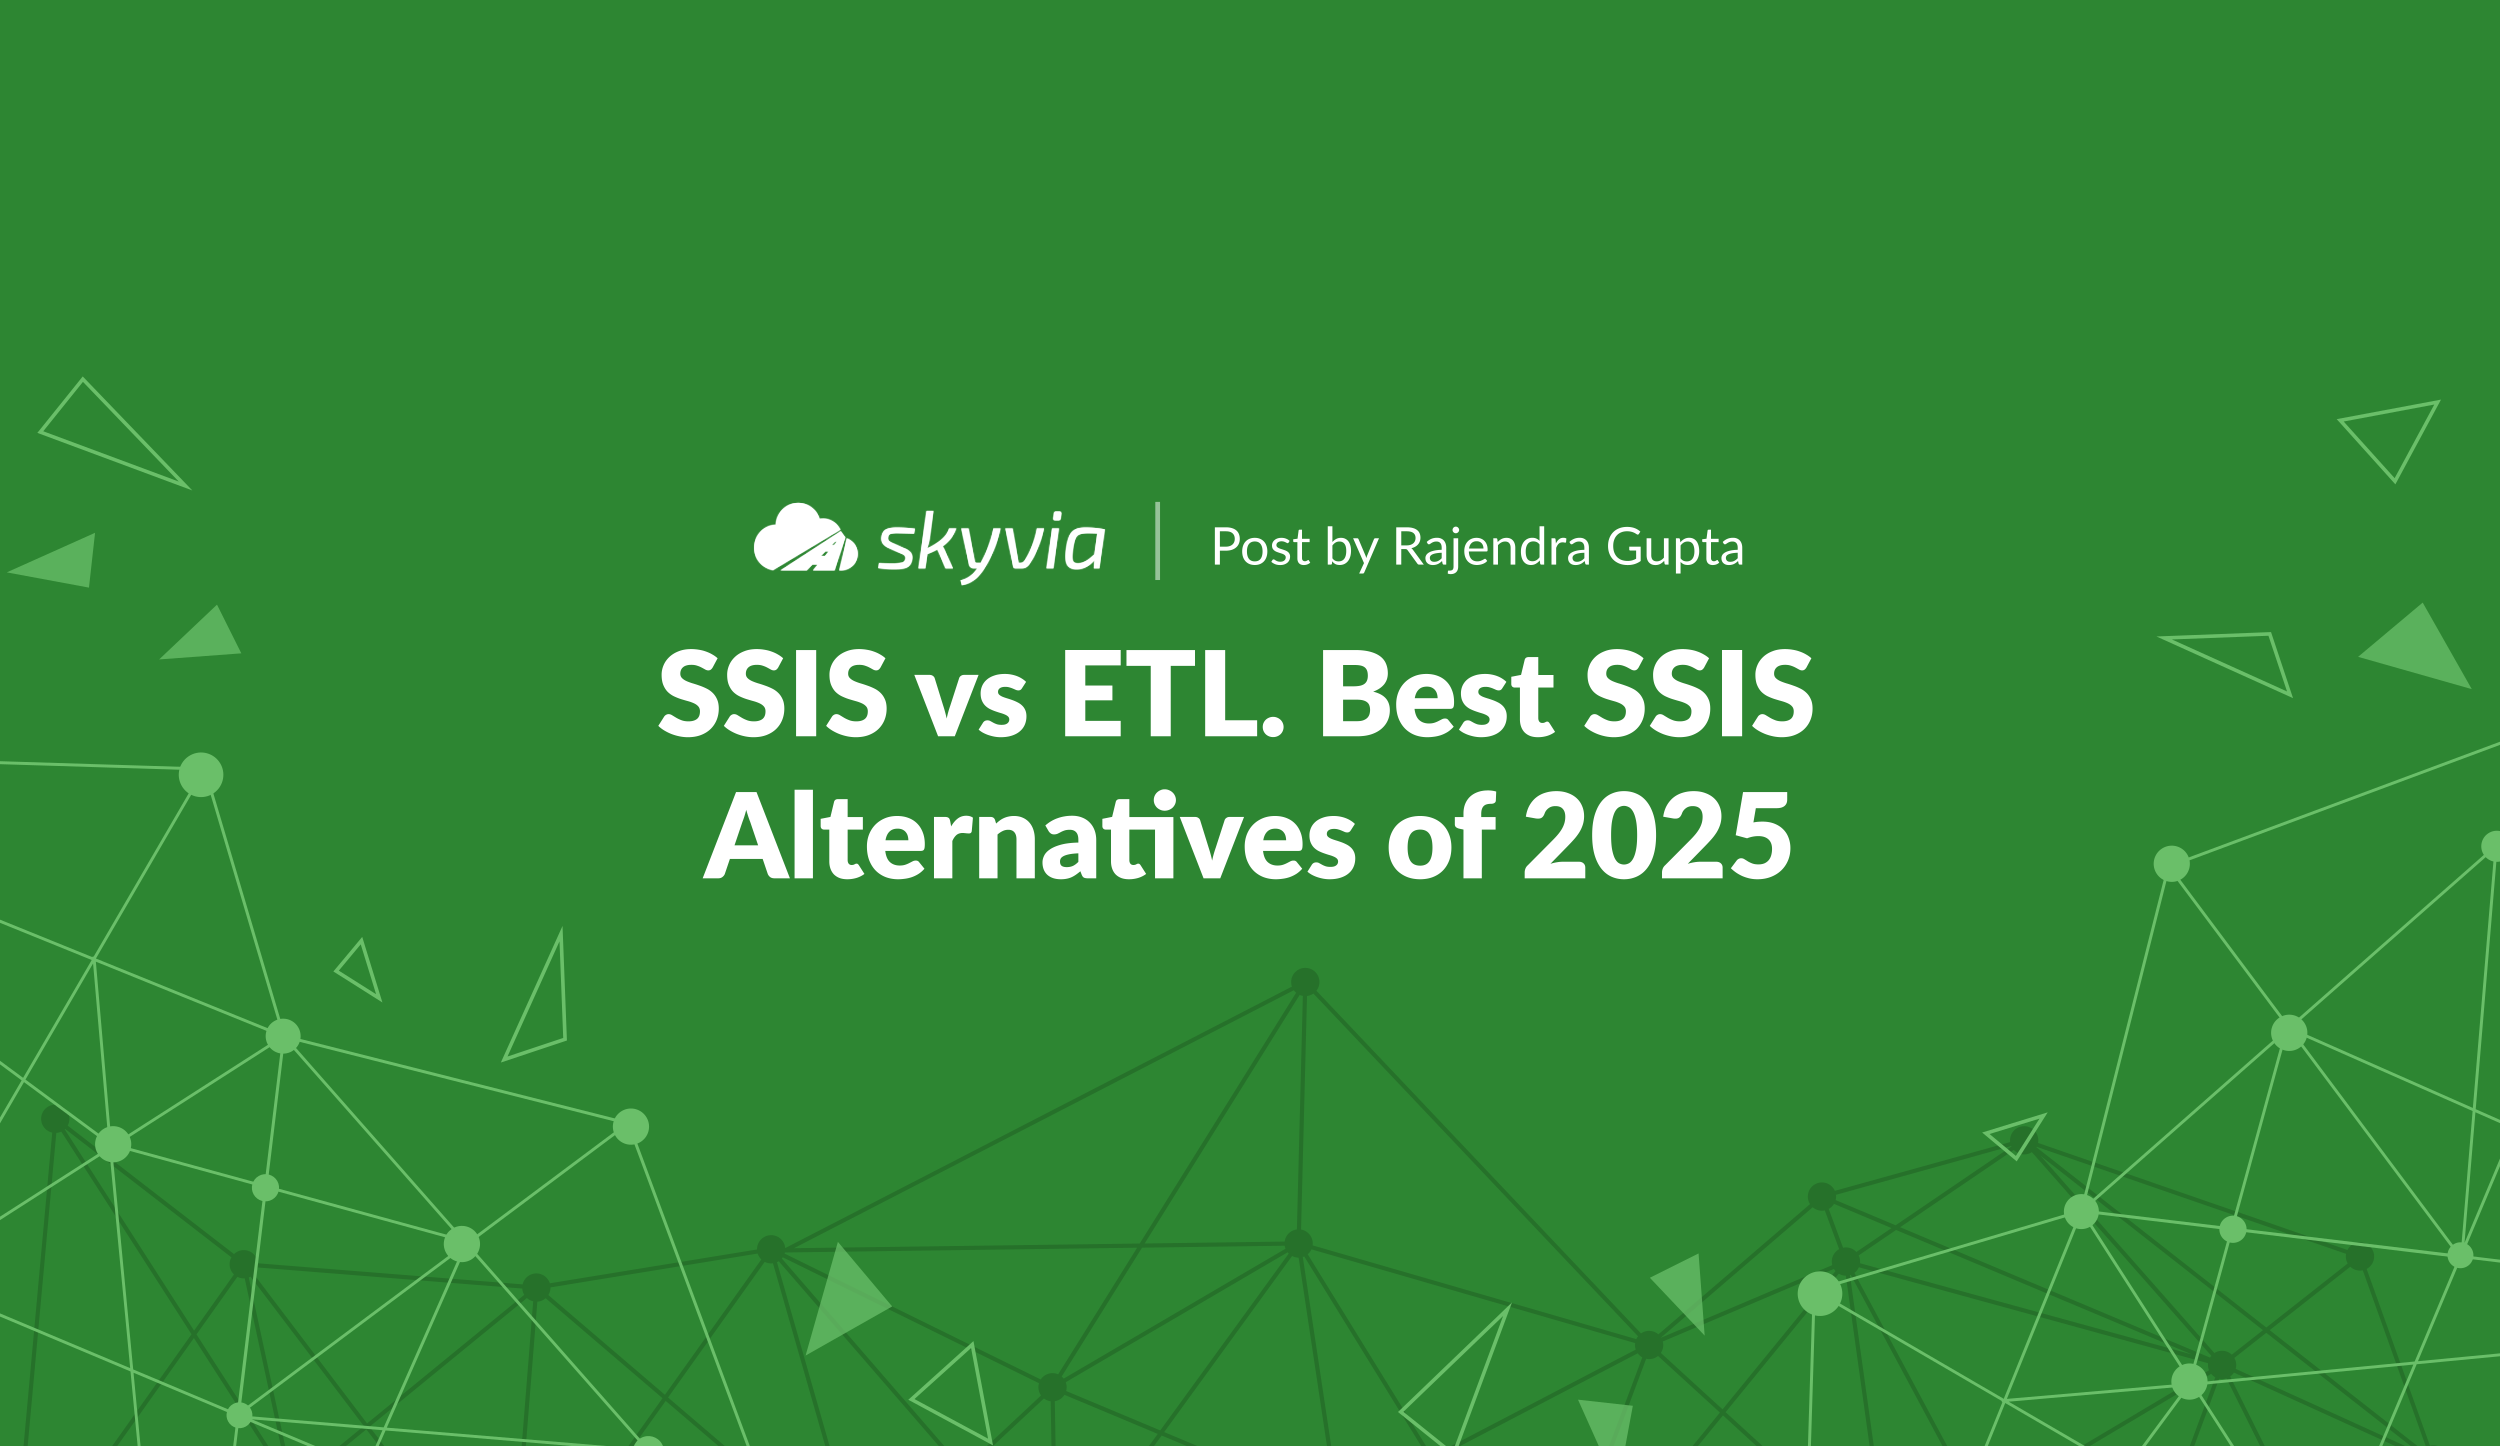
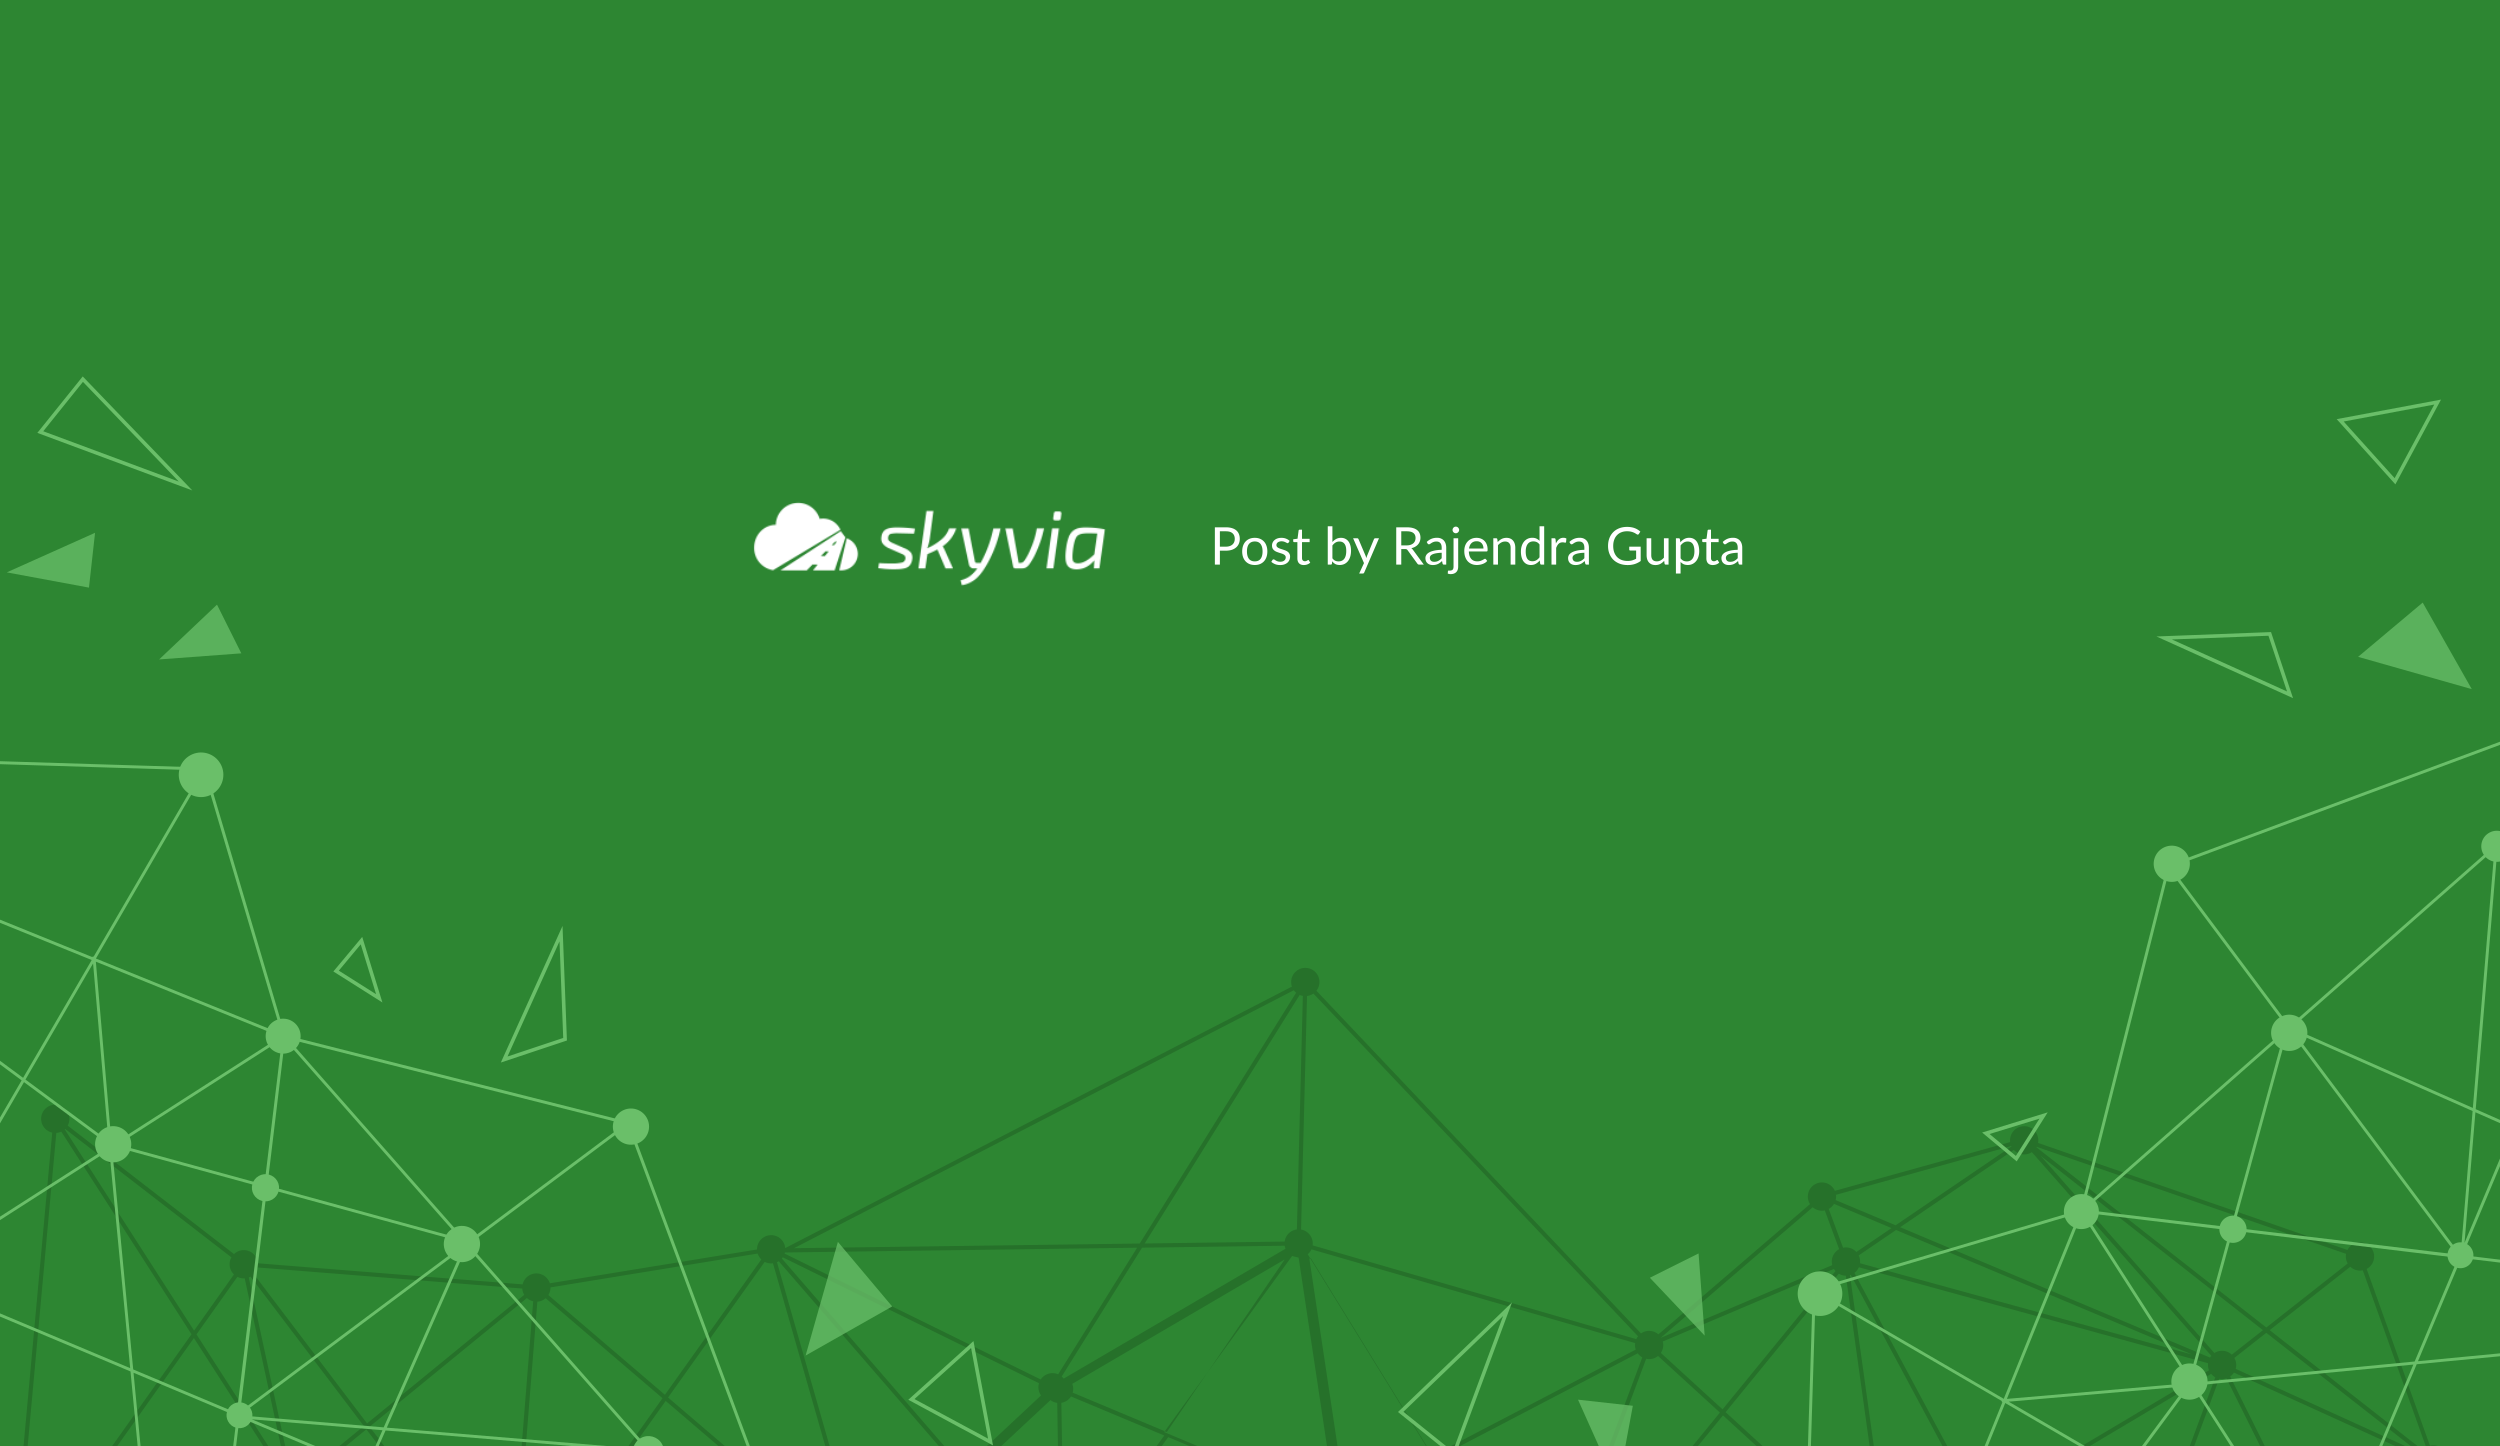
<svg xmlns="http://www.w3.org/2000/svg" width="2112" height="1222" fill="none">
  <rect width="100%" height="100%" fill="#333333" stroke="none" />
  <g clip-path="url(#a)">
    <path fill="#2D8632" d="M0 0h2112v1222H0z" />
-     <path fill="#fff" d="M602.03 563.95q-.75 1.2-1.6 1.8-.8.6-2.1.6-1.15 0-2.5-.7-1.299-.75-3-1.65-1.65-.9-3.8-1.6-2.15-.75-4.9-.75-4.75 0-7.1 2.05-2.3 2-2.3 5.45 0 2.2 1.4 3.65t3.65 2.5q2.3 1.05 5.2 1.95a97 97 0 0 1 6 1.95q3.05 1.05 5.95 2.5 2.95 1.45 5.2 3.7 2.3 2.25 3.7 5.5 1.4 3.2 1.4 7.75 0 5.05-1.75 9.45a22.2 22.2 0 0 1-5.1 7.7q-3.3 3.25-8.2 5.15-4.85 1.85-11.05 1.85-3.4 0-6.95-.7a43 43 0 0 1-6.8-1.95 41 41 0 0 1-6.2-3.05q-2.9-1.75-5.05-3.9l5-7.9a4.8 4.8 0 0 1 1.55-1.4 4.1 4.1 0 0 1 2.15-.6q1.5 0 3 .95 1.551.95 3.45 2.1 1.95 1.15 4.45 2.1t5.9.95q4.6 0 7.15-2 2.55-2.05 2.55-6.45 0-2.55-1.4-4.15t-3.7-2.65q-2.25-1.05-5.15-1.85a190 190 0 0 1-5.95-1.75 48 48 0 0 1-5.95-2.4 19.9 19.9 0 0 1-5.2-3.75q-2.25-2.35-3.65-5.8-1.4-3.5-1.4-8.6 0-4.1 1.65-8t4.85-6.95 7.85-4.85q4.65-1.85 10.65-1.85 3.35 0 6.5.55 3.2.5 6.05 1.55 2.85 1 5.3 2.45 2.5 1.4 4.45 3.2zm55.372 0q-.75 1.2-1.6 1.8-.801.6-2.1.6-1.15 0-2.5-.7a96 96 0 0 0-3-1.65q-1.65-.9-3.8-1.6-2.15-.75-4.9-.75-4.75 0-7.1 2.05-2.3 2-2.3 5.45 0 2.2 1.4 3.65t3.65 2.5q2.3 1.05 5.2 1.95a97 97 0 0 1 6 1.95q3.05 1.05 5.95 2.5 2.95 1.45 5.2 3.7 2.3 2.25 3.7 5.5 1.4 3.2 1.4 7.75 0 5.05-1.75 9.45a22.2 22.2 0 0 1-5.1 7.7q-3.3 3.25-8.2 5.15-4.85 1.85-11.05 1.85-3.4 0-6.95-.7a43 43 0 0 1-6.8-1.95 41 41 0 0 1-6.2-3.05q-2.9-1.75-5.05-3.9l5-7.9a4.8 4.8 0 0 1 1.55-1.4q1-.6 2.15-.6 1.5 0 3 .95 1.55.95 3.45 2.1 1.95 1.15 4.45 2.1t5.9.95q4.6 0 7.15-2 2.55-2.05 2.55-6.45 0-2.55-1.4-4.15t-3.7-2.65q-2.25-1.05-5.15-1.85a189 189 0 0 1-5.95-1.75 48 48 0 0 1-5.95-2.4 19.9 19.9 0 0 1-5.2-3.75q-2.25-2.35-3.65-5.8-1.4-3.5-1.4-8.6 0-4.1 1.65-8t4.85-6.95 7.85-4.85q4.65-1.85 10.65-1.85 3.35 0 6.5.55 3.2.5 6.05 1.55 2.85 1 5.3 2.45 2.5 1.4 4.45 3.2zM689.523 622h-17v-72.85h17zm54.304-58.05q-.75 1.2-1.6 1.8-.8.6-2.1.6-1.15 0-2.5-.7-1.299-.75-3-1.65-1.65-.9-3.8-1.6-2.15-.75-4.9-.75-4.75 0-7.1 2.05-2.3 2-2.3 5.45 0 2.2 1.4 3.65t3.65 2.5q2.3 1.05 5.2 1.95a97 97 0 0 1 6 1.95q3.05 1.05 5.95 2.5 2.95 1.45 5.2 3.7 2.3 2.25 3.7 5.5 1.4 3.2 1.4 7.75 0 5.05-1.75 9.45a22.2 22.2 0 0 1-5.1 7.7q-3.3 3.25-8.2 5.15-4.85 1.85-11.05 1.85-3.4 0-6.95-.7a43 43 0 0 1-6.8-1.95 41 41 0 0 1-6.2-3.05q-2.9-1.75-5.05-3.9l5-7.9a4.8 4.8 0 0 1 1.55-1.4 4.1 4.1 0 0 1 2.15-.6q1.5 0 3 .95 1.551.95 3.45 2.1 1.95 1.15 4.45 2.1t5.9.95q4.6 0 7.15-2 2.55-2.05 2.55-6.45 0-2.55-1.4-4.15t-3.7-2.65q-2.25-1.05-5.15-1.85a190 190 0 0 1-5.95-1.75 48 48 0 0 1-5.95-2.4 19.9 19.9 0 0 1-5.2-3.75q-2.25-2.35-3.65-5.8-1.4-3.5-1.4-8.6 0-4.1 1.65-8t4.85-6.95 7.85-4.85q4.65-1.85 10.65-1.85 3.35 0 6.5.55 3.2.5 6.05 1.55 2.85 1 5.3 2.45 2.5 1.4 4.45 3.2zm82.875 6.2-20.1 51.85h-14.1l-20.1-51.85h12.9q1.65 0 2.75.8 1.15.75 1.55 1.9l7.2 23.25q.95 2.85 1.65 5.55.75 2.7 1.3 5.4 1.1-5.4 3.05-10.95l7.5-23.25q.399-1.15 1.5-1.9 1.1-.8 2.6-.8zm36.639 11.35q-.6.95-1.3 1.35-.65.4-1.7.4-1.1 0-2.2-.45-1.101-.5-2.4-1.05a22 22 0 0 0-2.85-1q-1.6-.5-3.65-.5-2.95 0-4.55 1.15-1.55 1.1-1.55 3.1 0 1.45 1 2.4 1.05.95 2.75 1.7 1.7.7 3.85 1.35t4.4 1.45 4.4 1.9a15.5 15.5 0 0 1 3.85 2.65q1.7 1.55 2.7 3.8 1.05 2.25 1.05 5.4 0 3.85-1.4 7.1-1.401 3.25-4.2 5.6-2.75 2.35-6.85 3.65-4.05 1.3-9.35 1.3-2.65 0-5.3-.5a37.6 37.6 0 0 1-5.15-1.35 30 30 0 0 1-4.55-2q-2.1-1.2-3.6-2.55l3.6-5.7q.6-1 1.5-1.55.95-.6 2.4-.6 1.35 0 2.4.6 1.1.6 2.35 1.3t2.9 1.3q1.7.6 4.25.6 1.8 0 3.05-.35 1.25-.4 2-1.05t1.1-1.45a4.1 4.1 0 0 0 .35-1.65q0-1.55-1.05-2.55t-2.75-1.7q-1.701-.75-3.9-1.35a96 96 0 0 1-4.4-1.45 40 40 0 0 1-4.45-1.9 16.3 16.3 0 0 1-3.85-2.85q-1.7-1.75-2.75-4.25t-1.05-6.05q0-3.3 1.25-6.25 1.3-3 3.85-5.25t6.4-3.55q3.849-1.35 9-1.35 2.799 0 5.4.5 2.649.5 4.95 1.4 2.3.9 4.2 2.15 1.9 1.2 3.35 2.65zm53.525-19.35v17h22.9v12.5h-22.9V609h29.9v13h-46.9v-72.85h46.9v13zm92.674.4h-20.499V622h-16.9v-59.45h-20.5v-13.4h57.899zm52.49 45.95V622h-43.9v-72.85h16.9v59.35zm4.74 5.65c0-1.2.21-2.317.65-3.35a8.9 8.9 0 0 1 1.85-2.7 8.7 8.7 0 0 1 2.8-1.8c1.06-.467 2.23-.7 3.5-.7q1.845 0 3.45.7a8.8 8.8 0 0 1 2.8 1.8c.8.767 1.41 1.667 1.85 2.7.46 1.033.7 2.15.7 3.35s-.24 2.333-.7 3.4a8.1 8.1 0 0 1-1.85 2.7 8.8 8.8 0 0 1-2.8 1.8 9.1 9.1 0 0 1-3.45.65c-1.27 0-2.44-.217-3.5-.65a8.7 8.7 0 0 1-2.8-1.8 8.9 8.9 0 0 1-1.85-2.7c-.44-1.067-.65-2.2-.65-3.4m79.77-4.9c2.23 0 4.05-.283 5.45-.85 1.43-.567 2.55-1.3 3.35-2.2q1.2-1.35 1.65-3.05t.45-3.45c0-1.333-.19-2.533-.55-3.6a5.8 5.8 0 0 0-1.8-2.7c-.84-.733-1.95-1.3-3.35-1.7s-3.17-.6-5.3-.6h-11.8v18.15zm-11.9-47.45v18h8.8c1.86 0 3.55-.133 5.05-.4s2.76-.733 3.8-1.4a6.3 6.3 0 0 0 2.4-2.75c.56-1.167.85-2.633.85-4.4 0-1.733-.22-3.167-.65-4.3-.44-1.167-1.1-2.1-2-2.8q-1.35-1.05-3.45-1.5c-1.37-.3-3-.45-4.9-.45zm9.9-12.65c5.03 0 9.31.467 12.85 1.4 3.53.933 6.41 2.25 8.65 3.95 2.23 1.7 3.85 3.767 4.85 6.2 1.03 2.433 1.55 5.15 1.55 8.15 0 1.633-.24 3.217-.7 4.75-.47 1.5-1.2 2.917-2.2 4.25-1 1.3-2.29 2.5-3.85 3.6-1.57 1.1-3.45 2.05-5.65 2.85q7.2 1.75 10.65 5.65t3.45 10.1q0 4.65-1.8 8.65c-1.2 2.667-2.97 5-5.3 7q-3.45 2.95-8.55 4.65c-3.4 1.1-7.29 1.65-11.65 1.65h-29.1v-72.85zm69.96 40.7c0-1.233-.17-2.433-.5-3.6-.3-1.167-.82-2.2-1.55-3.1-.7-.933-1.64-1.683-2.8-2.25-1.17-.567-2.59-.85-4.25-.85q-4.41 0-6.9 2.55-2.505 2.5-3.3 7.25zm-19.5 9c.5 4.333 1.81 7.483 3.95 9.45q3.195 2.9 8.25 2.9 2.7 0 4.65-.65t3.45-1.45c1.03-.533 1.96-1.017 2.8-1.45q1.29-.65 2.7-.65c1.23 0 2.16.45 2.8 1.35l4.5 5.55c-1.6 1.833-3.34 3.333-5.2 4.5a28 28 0 0 1-5.7 2.7 30.4 30.4 0 0 1-5.85 1.3q-2.91.4-5.55.4c-3.64 0-7.05-.583-10.25-1.75a24.1 24.1 0 0 1-8.35-5.3c-2.37-2.333-4.25-5.233-5.65-8.7-1.37-3.467-2.05-7.5-2.05-12.1 0-3.467.58-6.75 1.75-9.85q1.8-4.65 5.1-8.15c2.23-2.333 4.91-4.183 8.05-5.55 3.16-1.367 6.73-2.05 10.7-2.05 3.43 0 6.56.533 9.4 1.6q4.29 1.6 7.35 4.65 3.09 3.05 4.8 7.5c1.16 2.933 1.75 6.267 1.75 10q0 1.75-.15 2.85c-.1.733-.29 1.317-.55 1.75-.27.433-.64.733-1.1.9-.44.167-1 .25-1.7.25zm74.1-17.35c-.4.633-.83 1.083-1.3 1.35-.43.267-1 .4-1.7.4-.73 0-1.46-.15-2.2-.45a92 92 0 0 0-2.4-1.05q-1.245-.55-2.85-1c-1.06-.333-2.28-.5-3.65-.5-1.96 0-3.48.383-4.55 1.15-1.03.733-1.55 1.767-1.55 3.1 0 .967.34 1.767 1 2.4.7.633 1.62 1.2 2.75 1.7 1.14.467 2.42.917 3.85 1.35 1.44.433 2.9.917 4.4 1.45s2.97 1.167 4.4 1.9c1.44.7 2.72 1.583 3.85 2.65q1.71 1.55 2.7 3.8 1.05 2.25 1.05 5.4c0 2.567-.46 4.933-1.4 7.1q-1.395 3.25-4.2 5.6c-1.83 1.567-4.11 2.783-6.85 3.65-2.7.867-5.81 1.3-9.35 1.3-1.76 0-3.53-.167-5.3-.5a38 38 0 0 1-5.15-1.35 30 30 0 0 1-4.55-2q-2.1-1.2-3.6-2.55l3.6-5.7q.6-1 1.5-1.55.96-.6 2.4-.6 1.35 0 2.4.6c.74.4 1.52.833 2.35 1.3.84.467 1.8.9 2.9 1.3 1.14.4 2.55.6 4.25.6 1.2 0 2.22-.117 3.05-.35.84-.267 1.5-.617 2-1.05s.87-.917 1.1-1.45c.24-.533.35-1.083.35-1.65q0-1.55-1.05-2.55c-.7-.667-1.61-1.233-2.75-1.7q-1.695-.75-3.9-1.35c-1.43-.433-2.9-.917-4.4-1.45a40 40 0 0 1-4.45-1.9 16.5 16.5 0 0 1-3.85-2.85c-1.13-1.167-2.05-2.583-2.75-4.25q-1.05-2.5-1.05-6.05c0-2.2.42-4.283 1.25-6.25.87-2 2.15-3.75 3.85-5.25s3.84-2.683 6.4-3.55q3.855-1.35 9-1.35 2.805 0 5.4.5 2.655.5 4.95 1.4 2.31.9 4.2 2.15c1.27.8 2.39 1.683 3.35 2.65zm30.13 41.3c-2.46 0-4.65-.35-6.55-1.05-1.86-.733-3.45-1.75-4.75-3.05-1.26-1.333-2.23-2.933-2.9-4.8-.66-1.867-1-3.95-1-6.25v-26.8h-4.4c-.8 0-1.48-.25-2.05-.75-.56-.533-.85-1.3-.85-2.3v-6.05l8.25-1.6 3.05-12.65c.4-1.6 1.54-2.4 3.4-2.4h8.1v15.15h12.85v10.6h-12.85v25.75c0 1.2.29 2.2.85 3q.9 1.15 2.55 1.15c.57 0 1.04-.05 1.4-.15.4-.133.74-.267 1-.4.3-.167.57-.3.8-.4q.405-.2.9-.2c.47 0 .84.117 1.1.35q.45.3.9 1l4.7 7.35q-3 2.25-6.75 3.4c-2.5.733-5.08 1.1-7.75 1.1m85.03-58.85c-.5.8-1.04 1.4-1.6 1.8q-.81.6-2.1.6c-.77 0-1.6-.233-2.5-.7q-1.305-.75-3-1.65c-1.1-.6-2.37-1.133-3.8-1.6-1.44-.5-3.07-.75-4.9-.75-3.17 0-5.54.683-7.1 2.05-1.54 1.333-2.3 3.15-2.3 5.45 0 1.467.46 2.683 1.4 3.65.93.967 2.15 1.8 3.65 2.5 1.53.7 3.26 1.35 5.2 1.95a100 100 0 0 1 6 1.95c2.03.7 4.01 1.533 5.95 2.5 1.96.967 3.7 2.2 5.2 3.7 1.53 1.5 2.76 3.333 3.7 5.5.93 2.133 1.4 4.717 1.4 7.75 0 3.367-.59 6.517-1.75 9.45a22.3 22.3 0 0 1-5.1 7.7c-2.2 2.167-4.94 3.883-8.2 5.15-3.24 1.233-6.92 1.85-11.05 1.85-2.27 0-4.59-.233-6.95-.7a43 43 0 0 1-6.8-1.95 41 41 0 0 1-6.2-3.05c-1.94-1.167-3.62-2.467-5.05-3.9l5-7.9c.4-.567.91-1.033 1.55-1.4.66-.4 1.38-.6 2.15-.6q1.5 0 3 .95 1.545.95 3.45 2.1c1.3.767 2.78 1.467 4.45 2.1 1.66.633 3.63.95 5.9.95 3.06 0 5.45-.667 7.15-2q2.55-2.05 2.55-6.45c0-1.7-.47-3.083-1.4-4.15-.94-1.067-2.17-1.95-3.7-2.65-1.5-.7-3.22-1.317-5.15-1.85-1.94-.533-3.92-1.117-5.95-1.75a48 48 0 0 1-5.95-2.4 19.7 19.7 0 0 1-5.2-3.75c-1.5-1.567-2.72-3.5-3.65-5.8-.94-2.333-1.4-5.2-1.4-8.6q0-4.1 1.65-8c1.1-2.6 2.71-4.917 4.85-6.95 2.13-2.033 4.75-3.65 7.85-4.85q4.65-1.85 10.65-1.85c2.23 0 4.4.183 6.5.55 2.13.333 4.15.85 6.05 1.55a30 30 0 0 1 5.3 2.45c1.66.933 3.15 2 4.45 3.2zm55.37 0c-.5.8-1.04 1.4-1.6 1.8q-.81.6-2.1.6c-.77 0-1.6-.233-2.5-.7q-1.305-.75-3-1.65c-1.1-.6-2.37-1.133-3.8-1.6-1.44-.5-3.07-.75-4.9-.75-3.17 0-5.54.683-7.1 2.05-1.54 1.333-2.3 3.15-2.3 5.45 0 1.467.46 2.683 1.4 3.65.93.967 2.15 1.8 3.65 2.5 1.53.7 3.26 1.35 5.2 1.95a100 100 0 0 1 6 1.95c2.03.7 4.01 1.533 5.95 2.5 1.96.967 3.7 2.2 5.2 3.7 1.53 1.5 2.76 3.333 3.7 5.5.93 2.133 1.4 4.717 1.4 7.75 0 3.367-.59 6.517-1.75 9.45a22.3 22.3 0 0 1-5.1 7.7c-2.2 2.167-4.94 3.883-8.2 5.15-3.24 1.233-6.92 1.85-11.05 1.85-2.27 0-4.59-.233-6.95-.7a43 43 0 0 1-6.8-1.95 41 41 0 0 1-6.2-3.05c-1.94-1.167-3.62-2.467-5.05-3.9l5-7.9c.4-.567.91-1.033 1.55-1.4.66-.4 1.38-.6 2.15-.6q1.5 0 3 .95 1.545.95 3.45 2.1c1.3.767 2.78 1.467 4.45 2.1 1.66.633 3.63.95 5.9.95 3.06 0 5.45-.667 7.15-2q2.55-2.05 2.55-6.45c0-1.7-.47-3.083-1.4-4.15-.94-1.067-2.17-1.95-3.7-2.65-1.5-.7-3.22-1.317-5.15-1.85-1.94-.533-3.92-1.117-5.95-1.75a48 48 0 0 1-5.95-2.4 19.7 19.7 0 0 1-5.2-3.75c-1.5-1.567-2.72-3.5-3.65-5.8-.94-2.333-1.4-5.2-1.4-8.6q0-4.1 1.65-8c1.1-2.6 2.71-4.917 4.85-6.95 2.13-2.033 4.75-3.65 7.85-4.85q4.65-1.85 10.65-1.85c2.23 0 4.4.183 6.5.55 2.13.333 4.15.85 6.05 1.55a30 30 0 0 1 5.3 2.45c1.66.933 3.15 2 4.45 3.2zm32.12 58.05h-17v-72.85h17zm54.3-58.05c-.5.8-1.03 1.4-1.6 1.8q-.795.6-2.1.6c-.76 0-1.6-.233-2.5-.7q-1.29-.75-3-1.65c-1.1-.6-2.36-1.133-3.8-1.6-1.43-.5-3.06-.75-4.9-.75-3.16 0-5.53.683-7.1 2.05-1.53 1.333-2.3 3.15-2.3 5.45 0 1.467.47 2.683 1.4 3.65.94.967 2.15 1.8 3.65 2.5 1.54.7 3.27 1.35 5.2 1.95q2.955.85 6 1.95c2.04.7 4.02 1.533 5.95 2.5 1.97.967 3.7 2.2 5.2 3.7 1.54 1.5 2.77 3.333 3.7 5.5.94 2.133 1.4 4.717 1.4 7.75 0 3.367-.58 6.517-1.75 9.45a22 22 0 0 1-5.1 7.7c-2.2 2.167-4.93 3.883-8.2 5.15-3.23 1.233-6.91 1.85-11.05 1.85-2.26 0-4.58-.233-6.95-.7a43 43 0 0 1-6.8-1.95 41.5 41.5 0 0 1-6.2-3.05c-1.93-1.167-3.61-2.467-5.05-3.9l5-7.9c.4-.567.92-1.033 1.55-1.4.67-.4 1.39-.6 2.15-.6q1.5 0 3 .95l3.45 2.1c1.3.767 2.79 1.467 4.45 2.1 1.67.633 3.64.95 5.9.95 3.07 0 5.45-.667 7.15-2q2.55-2.05 2.55-6.45c0-1.7-.46-3.083-1.4-4.15-.93-1.067-2.16-1.95-3.7-2.65-1.5-.7-3.21-1.317-5.15-1.85-1.93-.533-3.91-1.117-5.95-1.75a49 49 0 0 1-5.95-2.4 20 20 0 0 1-5.2-3.75c-1.5-1.567-2.71-3.5-3.65-5.8-.93-2.333-1.4-5.2-1.4-8.6q0-4.1 1.65-8c1.1-2.6 2.72-4.917 4.85-6.95 2.14-2.033 4.75-3.65 7.85-4.85q4.65-1.85 10.65-1.85c2.24 0 4.4.183 6.5.55 2.14.333 4.15.85 6.05 1.55 1.9.667 3.67 1.483 5.3 2.45 1.67.933 3.15 2 4.45 3.2zm-885.584 150.2-6.75-19.95a89 89 0 0 1-1.6-4.45q-.85-2.6-1.7-5.6a79 79 0 0 1-1.6 5.65 81 81 0 0 1-1.6 4.5l-6.7 19.85zm26.85 27.85h-13.1q-2.2 0-3.55-1a6.7 6.7 0 0 1-2.05-2.65l-4.3-12.7h-27.7l-4.3 12.7q-.55 1.4-2 2.55-1.4 1.1-3.5 1.1h-13.2l28.2-72.85h17.3zm19.444-74.85V742h-15.5v-74.85zm29.026 75.65q-3.7 0-6.55-1.05-2.8-1.1-4.75-3.05-1.9-2-2.9-4.8t-1-6.25v-26.8h-4.4q-1.2 0-2.05-.75-.85-.8-.85-2.3v-6.05l8.25-1.6 3.05-12.65q.6-2.4 3.4-2.4h8.1v15.15h12.85v10.6h-12.85v25.75q0 1.8.85 3 .9 1.15 2.55 1.15.85 0 1.4-.15a8 8 0 0 0 1-.4q.45-.25.8-.4.4-.2.9-.2.7 0 1.1.35.45.3.9 1l4.7 7.35q-3 2.25-6.75 3.4-3.75 1.1-7.75 1.1m51.591-32.95q0-1.85-.5-3.6a8 8 0 0 0-1.55-3.1q-1.05-1.4-2.8-2.25t-4.25-.85q-4.4 0-6.9 2.55-2.5 2.5-3.3 7.25zm-19.5 9q.75 6.5 3.95 9.45 3.2 2.9 8.25 2.9 2.7 0 4.65-.65t3.45-1.45a1042 1042 0 0 0 2.8-1.45 6 6 0 0 1 2.7-.65q1.85 0 2.8 1.35l4.5 5.55q-2.4 2.75-5.2 4.5a27.8 27.8 0 0 1-5.7 2.7 30 30 0 0 1-5.85 1.3q-2.9.4-5.55.4-5.45 0-10.25-1.75a24.1 24.1 0 0 1-8.35-5.3q-3.55-3.5-5.65-8.7-2.05-5.2-2.05-12.1 0-5.2 1.75-9.85 1.8-4.65 5.1-8.15 3.35-3.5 8.05-5.55 4.75-2.05 10.7-2.05 5.15 0 9.4 1.6 4.3 1.6 7.35 4.65 3.1 3.05 4.8 7.5 1.75 4.4 1.75 10 0 1.75-.15 2.85t-.55 1.75a2.1 2.1 0 0 1-1.1.9q-.65.25-1.7.25zm55.656-20.7q2.4-4.2 5.5-6.6 3.15-2.4 7.2-2.4 3.501 0 5.7 1.65l-1 11.4q-.25 1.1-.85 1.5-.55.4-1.55.4-.399 0-1.05-.05-.65-.05-1.35-.1-.7-.1-1.45-.15-.7-.1-1.3-.1-3.4 0-5.45 1.8-2 1.8-3.4 5V742h-15.5v-51.85h9.2q1.15 0 1.9.2.8.2 1.3.65.55.4.8 1.1.3.7.5 1.7zm37.984-2.4q1.5-1.4 3.1-2.6t3.4-2q1.85-.85 3.95-1.3 2.15-.5 4.65-.5 4.25 0 7.5 1.5 3.3 1.45 5.55 4.1 2.25 2.6 3.4 6.25 1.15 3.6 1.15 7.85V742h-15.5v-32.95q0-3.8-1.75-5.9-1.75-2.15-5.15-2.15-2.55 0-4.8 1.1-2.2 1.05-4.3 2.9v37h-15.5v-51.85h9.6q2.9 0 3.8 2.6zm69.481 25.15q-4.65.2-7.65.8t-4.75 1.5-2.45 2.05a5 5 0 0 0-.65 2.5q0 2.65 1.45 3.75 1.45 1.05 4.25 1.05 3 0 5.25-1.05t4.55-3.4zm-27.9-23.55q4.7-4.15 10.4-6.15 5.75-2.05 12.3-2.05 4.7 0 8.45 1.55 3.8 1.5 6.4 4.25 2.65 2.7 4.05 6.45t1.4 8.2V742h-7.1q-2.2 0-3.35-.6-1.1-.6-1.85-2.5l-1.1-2.85q-1.95 1.65-3.75 2.9t-3.75 2.15a17.8 17.8 0 0 1-4.1 1.25q-2.15.45-4.8.45-3.55 0-6.45-.9-2.9-.95-4.95-2.75-2-1.8-3.1-4.45-1.1-2.7-1.1-6.2 0-2.8 1.4-5.65 1.4-2.9 4.85-5.25 3.45-2.4 9.3-4t14.75-1.8v-2.2q0-4.55-1.9-6.55-1.85-2.05-5.3-2.05-2.75 0-4.5.6t-3.15 1.35q-1.35.75-2.65 1.35t-3.1.6q-1.6 0-2.7-.8a7 7 0 0 1-1.8-1.9zM991.275 742h-15.5v-41.15h-21.7v25.75q0 1.8.85 3 .9 1.15 2.55 1.15.85 0 1.4-.15a8 8 0 0 0 1-.4q.45-.25.8-.4.399-.2.9-.2.7 0 1.1.35.45.3.9 1l4.7 7.35q-3 2.25-6.75 3.4-3.75 1.1-7.75 1.1-3.7 0-6.55-1.05-2.8-1.1-4.75-3.05-1.9-2-2.9-4.8t-1-6.25v-26.8h-4.4q-1.2 0-2.05-.75-.85-.8-.85-2.3v-6.05l8.25-1.65 3.05-12.6q.6-2.4 3.4-2.4h8.1v15.15h37.2zm2.15-66.1q0 1.85-.75 3.5a9.4 9.4 0 0 1-2.05 2.9 9.9 9.9 0 0 1-3.05 1.9q-1.7.7-3.65.7a9 9 0 0 1-3.55-.7q-1.65-.7-2.95-1.9a9.8 9.8 0 0 1-2-2.9 8.9 8.9 0 0 1-.7-3.5q0-1.85.7-3.5.75-1.7 2-2.9a9.7 9.7 0 0 1 2.95-1.95q1.65-.75 3.55-.75 1.95 0 3.65.75a9.4 9.4 0 0 1 3.05 1.95q1.3 1.2 2.05 2.9.75 1.65.75 3.5m57.545 14.25-20.1 51.85h-14.1l-20.101-51.85h12.901c1.1 0 2.02.267 2.75.8.77.5 1.28 1.133 1.55 1.9l7.2 23.25q.945 2.85 1.65 5.55c.5 1.8.93 3.6 1.3 5.4.73-3.6 1.75-7.25 3.05-10.95l7.5-23.25q.405-1.15 1.5-1.9c.73-.533 1.6-.8 2.6-.8zm35.55 19.7c0-1.233-.17-2.433-.5-3.6-.3-1.167-.82-2.2-1.55-3.1-.7-.933-1.64-1.683-2.8-2.25-1.17-.567-2.59-.85-4.25-.85q-4.41 0-6.9 2.55-2.505 2.5-3.3 7.25zm-19.5 9c.5 4.333 1.81 7.483 3.95 9.45q3.195 2.9 8.25 2.9 2.7 0 4.65-.65t3.45-1.45c1.03-.533 1.96-1.017 2.8-1.45q1.29-.65 2.7-.65c1.23 0 2.16.45 2.8 1.35l4.5 5.55c-1.6 1.833-3.34 3.333-5.2 4.5a28 28 0 0 1-5.7 2.7 30.4 30.4 0 0 1-5.85 1.3q-2.91.4-5.55.4c-3.64 0-7.05-.583-10.25-1.75a24.1 24.1 0 0 1-8.35-5.3c-2.37-2.333-4.25-5.233-5.65-8.7-1.37-3.467-2.05-7.5-2.05-12.1 0-3.467.58-6.75 1.75-9.85q1.8-4.65 5.1-8.15c2.23-2.333 4.91-4.183 8.05-5.55 3.16-1.367 6.73-2.05 10.7-2.05 3.43 0 6.56.533 9.4 1.6q4.29 1.6 7.35 4.65 3.09 3.05 4.8 7.5c1.16 2.933 1.75 6.267 1.75 10q0 1.75-.15 2.85c-.1.733-.29 1.317-.55 1.75-.27.433-.64.733-1.1.9-.44.167-1 .25-1.7.25zm74.1-17.35c-.4.633-.83 1.083-1.3 1.35-.43.267-1 .4-1.7.4-.73 0-1.46-.15-2.2-.45a92 92 0 0 0-2.4-1.05q-1.245-.55-2.85-1c-1.06-.333-2.28-.5-3.65-.5-1.96 0-3.48.383-4.55 1.15-1.03.733-1.55 1.767-1.55 3.1 0 .967.34 1.767 1 2.4.7.633 1.62 1.2 2.75 1.7 1.14.467 2.42.917 3.85 1.35 1.44.433 2.9.917 4.4 1.45s2.97 1.167 4.4 1.9c1.44.7 2.72 1.583 3.85 2.65q1.71 1.55 2.7 3.8 1.05 2.25 1.05 5.4c0 2.567-.46 4.933-1.4 7.1q-1.395 3.25-4.2 5.6c-1.83 1.567-4.11 2.783-6.85 3.65-2.7.867-5.81 1.3-9.35 1.3-1.76 0-3.53-.167-5.3-.5a38 38 0 0 1-5.15-1.35 30 30 0 0 1-4.55-2q-2.1-1.2-3.6-2.55l3.6-5.7q.6-1 1.5-1.55.96-.6 2.4-.6 1.35 0 2.4.6c.74.4 1.52.833 2.35 1.3.84.467 1.8.9 2.9 1.3 1.14.4 2.55.6 4.25.6 1.2 0 2.22-.117 3.05-.35.84-.267 1.5-.617 2-1.05s.87-.917 1.1-1.45c.24-.533.35-1.083.35-1.65q0-1.55-1.05-2.55c-.7-.667-1.61-1.233-2.75-1.7q-1.695-.75-3.9-1.35c-1.43-.433-2.9-.917-4.4-1.45a40 40 0 0 1-4.45-1.9 16.5 16.5 0 0 1-3.85-2.85c-1.13-1.167-2.05-2.583-2.75-4.25q-1.05-2.5-1.05-6.05c0-2.2.42-4.283 1.25-6.25.87-2 2.15-3.75 3.85-5.25s3.84-2.683 6.4-3.55q3.855-1.35 9-1.35 2.805 0 5.4.5 2.655.5 4.95 1.4 2.31.9 4.2 2.15c1.27.8 2.39 1.683 3.35 2.65zm58.63-12.15c3.93 0 7.52.617 10.75 1.85s6 3 8.3 5.3q3.495 3.45 5.4 8.4 1.95 4.9 1.95 11.05 0 6.2-1.95 11.2-1.905 4.95-5.4 8.45c-2.3 2.3-5.07 4.083-8.3 5.35-3.23 1.233-6.82 1.85-10.75 1.85-3.97 0-7.58-.617-10.85-1.85q-4.845-1.9-8.4-5.35c-2.33-2.333-4.15-5.15-5.45-8.45-1.27-3.333-1.9-7.067-1.9-11.2 0-4.1.63-7.783 1.9-11.05 1.3-3.3 3.12-6.1 5.45-8.4q3.555-3.45 8.4-5.3c3.27-1.233 6.88-1.85 10.85-1.85m0 41.95c3.57 0 6.18-1.25 7.85-3.75q2.55-3.8 2.55-11.5t-2.55-11.45c-1.67-2.5-4.28-3.75-7.85-3.75-3.67 0-6.35 1.25-8.05 3.75q-2.55 3.75-2.55 11.45t2.55 11.5c1.7 2.5 4.38 3.75 8.05 3.75m36.59 10.7v-41.2l-3.4-.7q-1.755-.4-2.85-1.25-1.05-.85-1.05-2.5v-6.1h7.3v-2.95c0-2.967.47-5.65 1.4-8.05.97-2.4 2.33-4.45 4.1-6.15 1.8-1.7 3.98-3.017 6.55-3.95s5.48-1.4 8.75-1.4c1.27 0 2.43.083 3.5.25 1.07.133 2.18.367 3.35.7l-.3 7.55c-.03.533-.17.983-.4 1.35-.23.333-.55.617-.95.85q-.555.3-1.2.45c-.43.1-.87.15-1.3.15-1.37 0-2.58.133-3.65.4q-1.605.4-2.7 1.45c-.7.667-1.23 1.567-1.6 2.7-.37 1.1-.55 2.5-.55 4.2v2.45h12.15v10.6h-11.65V742zm97.51-14c1.67 0 2.99.467 3.95 1.4.97.9 1.45 2.1 1.45 3.6v9h-51.2v-5q0-1.45.6-3.1t2.1-3l21-21.15c1.8-1.8 3.37-3.517 4.7-5.15q2.01-2.45 3.3-4.8 1.305-2.4 1.95-4.75c.44-1.6.65-3.283.65-5.05q0-4.35-2.1-6.65-2.04-2.35-6.3-2.35-3.45 0-5.85 1.85c-1.56 1.2-2.65 2.7-3.25 4.5-.7 1.833-1.61 3.05-2.75 3.65-1.13.6-2.75.733-4.85.4l-8.2-1.45c.54-3.633 1.55-6.8 3.05-9.5 1.54-2.7 3.42-4.95 5.65-6.75 2.27-1.8 4.85-3.133 7.75-4 2.9-.9 6.02-1.35 9.35-1.35 3.6 0 6.84.533 9.7 1.6 2.9 1.033 5.37 2.483 7.4 4.35q3.06 2.8 4.65 6.7 1.65 3.85 1.65 8.5c0 2.667-.38 5.133-1.15 7.4a28.7 28.7 0 0 1-3.05 6.5 45.7 45.7 0 0 1-4.55 5.95c-1.7 1.9-3.51 3.833-5.45 5.8l-14.25 14.6c1.84-.567 3.65-1 5.45-1.3s3.47-.45 5-.45zm65.21-22.45c0 6.367-.68 11.883-2.05 16.55q-2.055 7-5.7 11.6c-2.4 3.067-5.27 5.35-8.6 6.85-3.3 1.5-6.88 2.25-10.75 2.25s-7.45-.75-10.75-2.25c-3.27-1.5-6.1-3.783-8.5-6.85s-4.28-6.933-5.65-11.6c-1.33-4.667-2-10.183-2-16.55s.67-11.883 2-16.55c1.37-4.667 3.25-8.533 5.65-11.6s5.23-5.333 8.5-6.8c3.3-1.5 6.88-2.25 10.75-2.25s7.45.75 10.75 2.25c3.33 1.467 6.2 3.733 8.6 6.8q3.645 4.6 5.7 11.6c1.37 4.667 2.05 10.183 2.05 16.55m-16 0c0-5.033-.32-9.15-.95-12.35q-.945-4.85-2.55-7.6c-1.03-1.833-2.22-3.083-3.55-3.75q-1.995-1.05-4.05-1.05t-4.05 1.05c-1.3.667-2.47 1.917-3.5 3.75-1 1.833-1.82 4.367-2.45 7.6q-.9 4.8-.9 12.35 0 7.6.9 12.4c.63 3.2 1.45 5.733 2.45 7.6 1.03 1.833 2.2 3.1 3.5 3.8q1.995 1 4.05 1t4.05-1c1.33-.7 2.52-1.967 3.55-3.8q1.605-2.8 2.55-7.6c.63-3.2.95-7.333.95-12.4m66.81 22.45c1.67 0 2.98.467 3.95 1.4.97.9 1.45 2.1 1.45 3.6v9h-51.2v-5q0-1.45.6-3.1t2.1-3l21-21.15c1.8-1.8 3.37-3.517 4.7-5.15q1.995-2.45 3.3-4.8 1.305-2.4 1.95-4.75c.43-1.6.65-3.283.65-5.05q0-4.35-2.1-6.65-2.055-2.35-6.3-2.35-3.45 0-5.85 1.85c-1.57 1.2-2.65 2.7-3.25 4.5-.7 1.833-1.62 3.05-2.75 3.65s-2.75.733-4.85.4l-8.2-1.45c.53-3.633 1.55-6.8 3.05-9.5 1.53-2.7 3.42-4.95 5.65-6.75 2.27-1.8 4.85-3.133 7.75-4 2.9-.9 6.02-1.35 9.35-1.35 3.6 0 6.83.533 9.7 1.6 2.9 1.033 5.37 2.483 7.4 4.35q3.045 2.8 4.65 6.7 1.65 3.85 1.65 8.5c0 2.667-.38 5.133-1.15 7.4a28.7 28.7 0 0 1-3.05 6.5 46.6 46.6 0 0 1-4.55 5.95c-1.7 1.9-3.52 3.833-5.45 5.8l-14.25 14.6c1.83-.567 3.65-1 5.45-1.3s3.47-.45 5-.45zm31.41-33.2c1.36-.267 2.68-.45 3.95-.55 1.26-.1 2.5-.15 3.7-.15 3.83 0 7.21.583 10.15 1.75 2.93 1.167 5.4 2.767 7.4 4.8q3 3 4.5 7.1c1.03 2.7 1.55 5.6 1.55 8.7q0 5.85-2.1 10.7c-1.37 3.2-3.29 5.967-5.75 8.3q-3.705 3.5-8.85 5.45c-3.4 1.267-7.14 1.9-11.2 1.9-2.37 0-4.64-.25-6.8-.75-2.14-.5-4.15-1.167-6.05-2-1.87-.867-3.6-1.85-5.2-2.95a36 36 0 0 1-4.35-3.6l4.8-6.4c.5-.667 1.08-1.167 1.75-1.5a4.36 4.36 0 0 1 2.15-.55c1 0 1.93.283 2.8.85.9.533 1.86 1.133 2.9 1.8 1.06.633 2.3 1.217 3.7 1.75s3.13.8 5.2.8c2.06 0 3.83-.333 5.3-1 1.46-.7 2.65-1.633 3.55-2.8.93-1.2 1.6-2.583 2-4.15.43-1.6.65-3.3.65-5.1q0-5.3-3-8.05c-2-1.867-4.84-2.8-8.5-2.8q-4.905 0-9.6 1.85l-9.6-2.6 6.2-36.45h37.3v6.4c0 1.067-.17 2.033-.5 2.9a6.1 6.1 0 0 1-1.6 2.3c-.7.633-1.64 1.133-2.8 1.5q-1.755.5-4.2.5h-17.4z" />
-     <path fill="#26712A" d="m2054.94 1244.8-39.29 165.92c4.04 2.17 6.63 6.59 6.26 11.46-.52 6.58-6.28 11.49-12.85 10.95-4.78-.37-8.64-3.5-10.22-7.7l-222.19 26.95c-.78 6.3-6.4 10.95-12.8 10.43-6.57-.51-11.48-6.27-10.95-12.85.14-1.84.72-3.52 1.57-5.01l-151.22-115.54c-2.38 2.22-5.63 3.47-9.11 3.19a11.92 11.92 0 0 1-10.16-7.56l-271.48 56.11c.02.46.02.91-.02 1.39-.51 6.57-6.28 11.48-12.85 10.95-2.81-.22-5.31-1.41-7.23-3.21l-118.59 93.86a11.93 11.93 0 0 1 1.57 6.91c-.52 6.58-6.28 11.49-12.86 10.95-2.99-.24-5.62-1.56-7.56-3.54L955.302 1643.8a11.7 11.7 0 0 1 1.327 6.47c-.515 6.58-6.277 11.49-12.851 10.95-6.574-.51-11.485-6.27-10.95-12.85a11.9 11.9 0 0 1 2.633-6.57l-110.412-120.63a11.9 11.9 0 0 1-7.624 2.02c-5.683-.46-10.099-4.81-10.871-10.24l-390.841-2.73.02-1.76c-.515 6.57-6.277 11.48-12.851 10.95-6.574-.52-11.485-6.28-10.95-12.85.119-1.45.495-2.8 1.049-4.02L289.4 1428.3a11.88 11.88 0 0 1-9.307 3.39 11.94 11.94 0 0 1-8.336-4.4l-128.868 75.86c.673 1.66.99 3.5.851 5.43-.514 6.57-6.277 11.48-12.851 10.95-6.574-.52-11.484-6.28-10.95-12.86a11.84 11.84 0 0 1 3.485-7.5L16.12 1353.85a11.83 11.83 0 0 1-6.554 1.36c-6.574-.51-11.485-6.27-10.95-12.85.475-6.02 5.366-10.63 11.227-10.97L44.12 956.828c-5.743-1.267-9.802-6.574-9.327-12.594.515-6.574 6.277-11.485 12.851-10.95 6.574.515 11.485 6.277 10.95 12.851a11.7 11.7 0 0 1-1.425 4.753l140.53 108.552c2.377-2.28 5.664-3.59 9.208-3.31 5.98.48 10.554 5.29 10.95 11.09l223.658 17.82c1.306-5.68 6.593-9.7 12.573-9.21 4.971.4 8.99 3.81 10.416 8.28l175.025-28.55c0-.38 0-.73.04-1.11.514-6.58 6.277-11.49 12.851-10.95 5.9.47 10.455 5.17 10.93 10.89l428.07-220.925a11.9 11.9 0 0 1-.6-4.812c.52-6.574 6.28-11.485 12.85-10.95 6.58.515 11.49 6.277 10.95 12.851a11.77 11.77 0 0 1-2.51 6.416l274.23 289.52c2.2-1.55 4.91-2.36 7.8-2.12 2.64.22 4.99 1.27 6.85 2.89l128.1-110.04c-1.33-2.1-2.02-4.63-1.8-7.3.51-6.58 6.27-11.489 12.85-10.955 4.51.357 8.24 3.185 9.96 7.045l148.07-41.182c-.1-.792-.12-1.604-.06-2.416.52-6.574 6.28-11.485 12.86-10.95 6.57.514 11.48 6.277 10.95 12.851-.04.416-.1.851-.16 1.247l261.38 90.41c2.15-4.12 6.61-6.77 11.54-6.37 6.57.51 11.48 6.27 10.95 12.85a11.88 11.88 0 0 1-6.28 9.56l53.49 149.35c1.22-.3 2.51-.44 3.84-.32 6.57.51 11.48 6.28 10.95 12.85-.52 6.47-6.18 11.35-12.69 10.91M820.93 1499.62l8.019-20.96-88.393-132.73 74.255 153.93c1.406-.43 2.931-.63 4.495-.51.555.06 1.089.16 1.624.27m-417.573-4.03 23.663-119.51a11.94 11.94 0 0 1-6.416-5.44l-81.641 30.65 59.384 95.62a11.45 11.45 0 0 1 5.01-1.32m-268.25.55 46.731-102.57-160.49-45.37a11.4 11.4 0 0 1-2.456 3.55l107.304 145.32a11.9 11.9 0 0 1 6.555-1.37c.812.08 1.604.22 2.356.44m1470.143-459.39 261.77 110.15c.32-.53.67-1.03 1.09-1.5l-151.6-172.058a11.85 11.85 0 0 1-7.43 1.881 11.9 11.9 0 0 1-7.82-3.821zm169.06 406.98L1953 1309.31l-72.1-144.86c-1.44.47-3.03.67-4.63.55-.52-.04-1.01-.12-1.51-.24l-102.63 276.75c.81.63 1.55 1.38 2.18 2.22m114.81-289.7c-.06.81-.22 1.6-.44 2.36l154.28 70.23-128.4-100.67-26.99 21.23c1.17 2 1.75 4.38 1.55 6.85m22.61-30.32-187.78-147.239 146.79 166.589a11.83 11.83 0 0 1 7.43-1.88c2.83.22 5.34 1.43 7.25 3.23zm-309.95-84.61-31.56 21.47c.89 1.84 1.32 3.94 1.16 6.14-.02.15-.03.31-.05.47l280.36 77.05zm-3.86-1.62-48.55-20.44a11.97 11.97 0 0 1-4.46 4.28l12.12 32.75c1.09-.23 2.24-.31 3.4-.21 3.13.25 5.87 1.68 7.83 3.82zm-66.55-17.6-128.1 110.03c.02.04.06.1.08.14l144.55-61.28c-.32-1.25-.46-2.58-.36-3.95.34-4.15 2.76-7.64 6.16-9.52l-12.12-32.75c-1.09.24-2.23.32-3.4.22-2.6-.22-4.95-1.29-6.81-2.89m-371.42 458.83-29.33-193.44c-.31 0-.65 0-.99-.02-.95-.07-1.84-.27-2.71-.55l-70.41 142.41 97.54 55.62c1.5-1.88 3.56-3.3 5.9-4.02M20.932 1337.57l213.915-79.25a11.4 11.4 0 0 1-.218-3.4 11.93 11.93 0 0 1 4.04-8.04l-74.85-116.49L18.754 1334.7c.851.83 1.604 1.8 2.178 2.87m33.722-383.554 109.304 170.094 33.702-47.46c-2.495-2.4-3.941-5.85-3.644-9.57.139-1.78.674-3.42 1.485-4.87L55.011 953.679c-.1.119-.219.238-.357.337m157.005 124.494c-.495.27-1.009.49-1.524.69l35.623 164.75a12 12 0 0 1 1.722 0c2.99.24 5.624 1.56 7.584 3.56l52.316-42.79zm100.552 126.77 113.086 149.08a11.85 11.85 0 0 1 4.931-1.42l20.217-253.58a11.9 11.9 0 0 1-5.327-2.79zm1069.079-69.98c.02-.22.06-.44.08-.66l-273.44-79.2c-.73 1.62-1.82 3.03-3.15 4.16l105.09 170.35 172.03-89.82c-.53-1.49-.75-3.13-.61-4.83m-506.263 194.86a11.9 11.9 0 0 1 5.307-7.86l-66.731-77.04-76.235 71.26c1.188 1.53 2 3.33 2.336 5.29zm216.533-269.08L983.5 1209.83l136.87 57.35c1.5-2.5 3.9-4.38 6.71-5.23l-.55-3.68-29.45-195.82c-.32 0-.63 0-.97-.02-1.62-.18-3.17-.63-4.55-1.35m-110.179 151.66-83.582 115.07c.238.55.416 1.13.574 1.72l220.347-55.05c-.06-.69-.08-1.38-.02-2.1.06-.69.18-1.34.34-2zm-3.327-1.38-78.79-33.01a11.95 11.95 0 0 1-8.158 5.38l.931 54.79 1.426 83.94c.871.6 1.663 1.31 2.356 2.1zm-161.896 31.5 67.523 77.96c1.287-.34 2.633-.5 4.039-.38.772.06 1.505.2 2.218.4l-1.386-81.62-.931-55.43a11.85 11.85 0 0 1-5.703-2.37zm324.092 23.46 66.51-34.71-104.95-170.15c-.39.18-.79.32-1.2.43l29.99 199.52c.32 0 .64 0 .97.02 3.59.3 6.7 2.16 8.68 4.89m-52.46-208.37-187.456 109.74c.614 1.61.911 3.37.752 5.21-.059.77-.198 1.51-.396 2.22l79.483 33.3L1088.72 1059c-.33-.31-.63-.67-.93-1.05M877.285 1171c.059-.85.218-1.66.455-2.46l-216.469-106.37q-.357.51-.772.99l153.342 177.05 65.602-61.33a11.9 11.9 0 0 1-2.158-7.88m-219.44-105.54c-.475.3-.95.57-1.465.81l70.335 245.72c.712-.08 1.425-.1 2.158-.04 2.218.18 4.238.95 5.921 2.16l76.493-71.49zm-457.314 13.23-34.514 48.61 75.622 117.68c.198-.1.416-.18.633-.26l-8.613-39.96-26.93-124.81q-.862.06-1.723 0c-1.624-.14-3.128-.57-4.475-1.26m108.967 128.82-52.374 42.85c.99 1.93 1.504 4.14 1.306 6.46a12.3 12.3 0 0 1-.831 3.54l164.154 96.99c.237-.3.475-.57.732-.83zm426.424 125.17 94.552 141.96 50.434-131.9c-3.287-1.86-5.584-5.21-5.999-9.07l-135.125-8.36a11.88 11.88 0 0 1-3.862 7.37m96.948 145.54 106.77 160.29c.396-.2.811-.35 1.227-.51l-53.701-293.76c-.436.02-.891 0-1.347-.02a12.5 12.5 0 0 1-1.624-.25zm65.8-144.93a11.8 11.8 0 0 1-.772 3.37l155.582 88.71 70.31-142.23a11.9 11.9 0 0 1-4.21-5.25l-220.89 55.17c-.02.09-.02.15-.02.23m243.82-59.01c-.12 1.39-.46 2.7-.99 3.89l150.31 95.34c.49-.54 1.03-1.01 1.6-1.45l-84.81-137.48-66.73 34.83c.52 1.53.75 3.17.62 4.87m161.34 95.84 83.58-223.42a11.9 11.9 0 0 1-3.88-3.42l-171.82 89.7 84.77 137.42c1.57-.57 3.27-.83 5.03-.69.81.06 1.58.2 2.32.41m79.96-241.24-274.23-289.514c-1.57 1.109-3.43 1.822-5.39 2.079l-5.03 197.285c6 1.05 10.34 6.51 9.84 12.71-.02.22-.06.43-.08.65l273.44 79.21c.4-.87.87-1.68 1.45-2.42m-285.84-288.346L967.005 1050.49l118.255-1.61c.73-5.44 5.05-9.6 10.36-10.25l5.03-197.284a11.4 11.4 0 0 1-2.7-.812M964.807 1054.03l-67.879 108.85c.614.54 1.188 1.13 1.683 1.76l187.399-109.72c-.32-.81-.55-1.66-.71-2.53zm-4.178.04-297.556 4.02c-.079.32-.159.62-.258.93l216.41 106.36a11.9 11.9 0 0 1 10.911-5.31c1.346.1 2.634.46 3.802.95zm-314.605 11.96-81.622 114.59 156.333 133.7c.792-.59 1.643-1.09 2.574-1.48l-70.315-245.62c-.812.1-1.663.14-2.515.06a12 12 0 0 1-4.455-1.25m-83.661 117.47-123.046 172.76c1.465 1.43 2.574 3.21 3.148 5.21l6.237-.89 267.34-37.82c.198-2.22 1.01-4.24 2.237-5.94zm-2.673-2.3-98.73-84.44a11.9 11.9 0 0 1-7.01 2.9l-20.217 253.57c.97.22 1.881.56 2.732.99zm-118.472-92.63-223.658-17.82a11.84 11.84 0 0 1-3.089 5.66l95.641 126.09 132.769-108.63a11.64 11.64 0 0 1-1.663-5.3M47.585 957.066 13.308 1331.71c.911.22 1.783.53 2.575.95L161.78 1127.2 51.743 955.976a11.4 11.4 0 0 1-4.158 1.09m135.739 433.274 56.711-124.47c-1.663-1.07-3.01-2.56-3.96-4.28L22.16 1340.86c.237 1.09.317 2.23.218 3.4-.02.2-.06.38-.08.58zm3.405.97 83.404 23.58a11.95 11.95 0 0 1 7.228-6.47l-31.544-140.65h-.257a11.4 11.4 0 0 1-2.357-.44zm105.304 23.86 41.683-15.64-82.434-132.71q-.92.39-1.901.63l31.484 140.4c.377 0 .753 0 1.129.03 4.574.36 8.356 3.31 10.039 7.29m45.029-16.91 82.295-30.91c-.238-1.11-.317-2.28-.238-3.46.099-1.25.376-2.42.832-3.53l-164.57-96.53q-.535.6-1.129 1.11zm379.455-70.93c-.099-.35-.198-.71-.277-1.07l-206.529 29.23-66.751 9.45c0 .27 0 .57-.02.87-.515 6.45-6.059 11.26-12.475 10.97l-23.603 119.2c2.376.64 4.455 1.94 5.98 3.74zm113.739 184.89a11.86 11.86 0 0 1-2.633 6.57L930.61 1631.3l-99.284-149.06-7.129 18.63c3.941 2.22 6.436 6.56 6.059 11.35m118.116 125.74 103.538-209.42-155.754-88.81a12.04 12.04 0 0 1-5.545 3.92l53.702 293.75c.435-.02.891 0 1.346.02.951.06 1.862.26 2.713.54m4.851 2.99 199.657-145.31c-1.01-1.92-1.5-4.13-1.33-6.47.1-1.19.36-2.32.78-3.37l-97.37-55.52-103.44 209.24c.614.42 1.188.89 1.703 1.43m218.407-159.54 118.59-93.86a11.93 11.93 0 0 1-.41-11.15l-150.22-95.28c-1.46 1.68-3.36 2.95-5.52 3.6l29.33 193.44c.31 0 .65 0 .99.02 2.83.26 5.32 1.45 7.24 3.23m281.34-288.07-52.27-47.82c-2.3 1.86-5.29 2.89-8.48 2.63-.53-.04-1.03-.14-1.54-.24l-83.66 223.64c.07.04.13.1.21.14zm2.24-2.72 95.44-116.83c-.51-.55-.95-1.16-1.34-1.8l-144.57 61.29c.31 1.25.45 2.57.35 3.94-.18 2.12-.89 4.08-2 5.72zm2.59 2.38 129.6 118.57c1.23-1.05 2.7-1.82 4.26-2.3l-1.82-13.05-30.47-218.52c-.28 0-.56 0-.84-.02a11.96 11.96 0 0 1-5.14-1.67zm146.65 120.33 64.99-38.67-105.94-197.68c-.21.08-.43.14-.65.22l30.59 219.34 1.71 12.24c.29 0 .59 0 .89.02 3.44.28 6.43 2 8.41 4.53m68.02-40.45 193.72-115.27c-.69-1.68-1.01-3.54-.87-5.48l.06-.48-294.99-81.06c-.85 1.9-2.15 3.52-3.8 4.75zm1.66 3.09 87.59 163.42c1.28-.34 2.63-.5 4.04-.38 1.14.1 2.25.36 3.26.74l102.46-276.21c-1.35-.76-2.54-1.75-3.49-2.92zm329.54 135.14-49.07-98.61-178.59 134.33c.24.66.42 1.33.54 2.02l221.54-26.87c-.04-.55-.04-1.13 0-1.7.31-3.92 2.49-7.23 5.58-9.17m-47.82-103.95 89.94-67.67a11.87 11.87 0 0 1-1.96-7.54c.02-.36.08-.69.14-1.03l-156.73-71.35c-.85 1.31-1.92 2.42-3.19 3.31zm40.22-234c-1.05.22-2.16.3-3.27.2-2.83-.22-5.33-1.43-7.25-3.23l-68.12 53.56 129.31 101.39c.83-.95 1.8-1.76 2.87-2.42zm-275.46-104.313c-.06.139-.16.258-.22.377l194.17 152.256 68.79-54.1c-1.14-2.02-1.74-4.38-1.54-6.87.04-.42.1-.85.18-1.25zm-169.58 40.533c.1.79.12 1.6.06 2.42-.06.69-.18 1.36-.34 2.02l50.65 21.3 97.9-66.609c-.06-.119-.12-.218-.16-.337zm-880.254 45.09 292.051-3.94 132.133-211.877a12.5 12.5 0 0 1-1.94-2.099zm-205.718 33.11c0 .37 0 .73-.039 1.11a11.8 11.8 0 0 1-1.782 5.38l98.492 84.24 81.443-114.34a12.1 12.1 0 0 1-3.089-4.97zm-195.103 336.68c-.673-1.66-.99-3.5-.852-5.42.02-.2.06-.38.08-.58l-83.919-23.72-46.949 103.07c1.069.69 2 1.54 2.792 2.51zm124.927 75.35c.198-.22.396-.42.594-.64l-59.879-96.41-42.692 16.04c.079.69.079 1.4.039 2.14a12.1 12.1 0 0 1-1.425 4.77zm411.692 9.82c.515-3.37 2.416-6.22 5.069-8.04l-80.156-166.16c-1.406.44-2.931.64-4.495.52-3.762-.3-6.99-2.32-8.95-5.23l-303.299 172.15c.574 1.31.911 2.74.99 4.22v-.2zm776.616-187.8c-.04-.61-.06-1.23-.02-1.86.15-2.06.83-3.96 1.9-5.57l-129.5-118.47-145.74 178.37c.87 1.07 1.56 2.3 2.02 3.63zm173.46 120.57c.55-.53 1.17-.99 1.82-1.41l-87.39-163.04-64.9 38.61c.63 1.63.93 3.43.79 5.29-.14 1.82-.71 3.52-1.57 5.01zm255.67-32.67 39.19-165.46c-1.23-.48-2.36-1.13-3.35-1.94l-90.71 68.23 49.45 99.37a11.4 11.4 0 0 1 4.06-.38c.45.02.91.08 1.36.18" />
-     <path fill="#fff" fill-rule="evenodd" d="M671.782 425.017c-9.236 1.257-16.181 9.053-16.377 18.372-10.1 0-18.289 8.61-18.289 19.23-.186 9.448 6.63 17.584 15.965 19.056l56.924-34.118a16.086 16.086 0 0 0-17.541-9.209c-2.669-8.931-11.445-14.588-20.682-13.331m136.047 21.414a28.97 28.97 0 0 1-11.429 15.032 38 38 0 0 1 2.008 3.88l6.651 14.824h-6.304l-6.858-15.932a88 88 0 0 1-8.382 3.879l-1.801 12.054h-5.818l6.788-48.491h5.888l-3.117 23.414a41 41 0 0 1-2.078 8.036 47.7 47.7 0 0 0 11.845-7.343 20.67 20.67 0 0 0 6.581-9.353zM760.49 467.35l-9.421-4.156a13.3 13.3 0 0 1-5.299-3.879 7.96 7.96 0 0 1-1.143-5.75q.624-4.71 3.949-6.407t10.183-1.559c4.75.065 9.491.412 14.2 1.039l-.762 4.226q-8.52-.276-13.3-.347a25 25 0 0 0-6.546.555 3.075 3.075 0 0 0-1.974 2.909 3.2 3.2 0 0 0 .624 2.84 12.7 12.7 0 0 0 3.463 2.078l9.421 4.157a14.17 14.17 0 0 1 5.68 3.81 7.67 7.67 0 0 1 1.04 5.749 9.7 9.7 0 0 1-1.178 3.741 8.1 8.1 0 0 1-2.113 2.424 8.9 8.9 0 0 1-3.256 1.386c-1.343.319-2.71.527-4.087.623q-2.044.138-5.16.139-2.356 0-4.191-.104-1.836-.105-2.737-.173a74 74 0 0 1-2.874-.312q-1.974-.242-3.083-.381l.692-4.295q4.156.35 10.807.346a33.6 33.6 0 0 0 8.728-.831 3.77 3.77 0 0 0 2.701-3.116 3.04 3.04 0 0 0-.277-2.079 3.36 3.36 0 0 0-1.108-1.212 21 21 0 0 0-2.217-1.073q-.485-.208-.762-.348m84.782-20.919h-6.096a102.7 102.7 0 0 1-9.283 26.393q-.277.485-.727 1.385l-.306.612-.002.005-.349.7h-3.326a1.543 1.543 0 0 1-1.594-1.317l-5.334-27.778h-6.165l6.512 30.619a4.15 4.15 0 0 0 1.386 2.25 3.86 3.86 0 0 0 2.563.866h3.048a26.8 26.8 0 0 1-6.546 6.788 22.2 22.2 0 0 1-7.585 3.256l1.108 4.226a24.87 24.87 0 0 0 12.018-5.611q5.091-4.365 10.426-14.269a105.7 105.7 0 0 0 10.252-28.125m36.727 0a93.6 93.6 0 0 1-6.442 19.604 57.5 57.5 0 0 1-5.889 10.599 9.8 9.8 0 0 1-2.806 2.701 7.6 7.6 0 0 1-3.844.832h-5.195a1.81 1.81 0 0 1-1.94-1.594l-6.581-32.142h6.166l5.126 29.094h1.108a4.6 4.6 0 0 0 2.112-.416 5.6 5.6 0 0 0 1.698-1.592 50.6 50.6 0 0 0 5.196-9.907 71 71 0 0 0 5.195-17.179zm2.084 33.735h5.818l4.711-33.735h-5.819zm10.875-48.075a1.65 1.65 0 0 1 1.352.554c.305.393.419.901.311 1.387l-.485 3.947a1.776 1.776 0 0 1-1.94 1.663h-2.7q-1.942 0-1.732-1.94l.554-3.879a1.72 1.72 0 0 1 1.869-1.732zm29.164 48.075h4.641l4.642-32.974a84.4 84.4 0 0 0-15.863-1.593 29 29 0 0 0-6.444.589 11.9 11.9 0 0 0-4.709 2.356 12.1 12.1 0 0 0-3.569 5.263 41.2 41.2 0 0 0-2.112 9.11q-1.455 9.975.623 14.028 2.078 4.052 8.174 4.052 8.52.003 15.032-7.62zm.346-11.846 2.494-17.595q-4.987-.206-7.62-.208-6.998 0-9.249 2.252-2.25 2.251-3.497 10.634-1.04 7.619-.242 10.043.793 2.426 4.329 2.425 6.027 0 13.785-7.551M708.99 481.854h2.614v-.04a13.93 13.93 0 0 0 3.745-27.048zm-18.223-4.915h-4.386l-4.842 4.915h-22.222l50.979-33.146 3.921 5.303-9.149 27.842h-18.3zm2.735-7.204 3.877-3.933h2.701l-3.203 3.933zm9.091-9.201h2.021l2.377-2.919h-1.522z" clip-rule="evenodd" />
+     <path fill="#26712A" d="m2054.94 1244.8-39.29 165.92c4.04 2.17 6.63 6.59 6.26 11.46-.52 6.58-6.28 11.49-12.85 10.95-4.78-.37-8.64-3.5-10.22-7.7l-222.19 26.95c-.78 6.3-6.4 10.95-12.8 10.43-6.57-.51-11.48-6.27-10.95-12.85.14-1.84.72-3.52 1.57-5.01l-151.22-115.54c-2.38 2.22-5.63 3.47-9.11 3.19a11.92 11.92 0 0 1-10.16-7.56l-271.48 56.11c.02.46.02.91-.02 1.39-.51 6.57-6.28 11.48-12.85 10.95-2.81-.22-5.31-1.41-7.23-3.21l-118.59 93.86a11.93 11.93 0 0 1 1.57 6.91c-.52 6.58-6.28 11.49-12.86 10.95-2.99-.24-5.62-1.56-7.56-3.54L955.302 1643.8a11.7 11.7 0 0 1 1.327 6.47c-.515 6.58-6.277 11.49-12.851 10.95-6.574-.51-11.485-6.27-10.95-12.85a11.9 11.9 0 0 1 2.633-6.57l-110.412-120.63a11.9 11.9 0 0 1-7.624 2.02c-5.683-.46-10.099-4.81-10.871-10.24l-390.841-2.73.02-1.76c-.515 6.57-6.277 11.48-12.851 10.95-6.574-.52-11.485-6.28-10.95-12.85.119-1.45.495-2.8 1.049-4.02L289.4 1428.3a11.88 11.88 0 0 1-9.307 3.39 11.94 11.94 0 0 1-8.336-4.4l-128.868 75.86c.673 1.66.99 3.5.851 5.43-.514 6.57-6.277 11.48-12.851 10.95-6.574-.52-11.484-6.28-10.95-12.86a11.84 11.84 0 0 1 3.485-7.5L16.12 1353.85a11.83 11.83 0 0 1-6.554 1.36c-6.574-.51-11.485-6.27-10.95-12.85.475-6.02 5.366-10.63 11.227-10.97L44.12 956.828c-5.743-1.267-9.802-6.574-9.327-12.594.515-6.574 6.277-11.485 12.851-10.95 6.574.515 11.485 6.277 10.95 12.851a11.7 11.7 0 0 1-1.425 4.753l140.53 108.552c2.377-2.28 5.664-3.59 9.208-3.31 5.98.48 10.554 5.29 10.95 11.09l223.658 17.82c1.306-5.68 6.593-9.7 12.573-9.21 4.971.4 8.99 3.81 10.416 8.28l175.025-28.55c0-.38 0-.73.04-1.11.514-6.58 6.277-11.49 12.851-10.95 5.9.47 10.455 5.17 10.93 10.89l428.07-220.925a11.9 11.9 0 0 1-.6-4.812c.52-6.574 6.28-11.485 12.85-10.95 6.58.515 11.49 6.277 10.95 12.851a11.77 11.77 0 0 1-2.51 6.416l274.23 289.52c2.2-1.55 4.91-2.36 7.8-2.12 2.64.22 4.99 1.27 6.85 2.89l128.1-110.04c-1.33-2.1-2.02-4.63-1.8-7.3.51-6.58 6.27-11.489 12.85-10.955 4.51.357 8.24 3.185 9.96 7.045l148.07-41.182c-.1-.792-.12-1.604-.06-2.416.52-6.574 6.28-11.485 12.86-10.95 6.57.514 11.48 6.277 10.95 12.851-.04.416-.1.851-.16 1.247l261.38 90.41c2.15-4.12 6.61-6.77 11.54-6.37 6.57.51 11.48 6.27 10.95 12.85a11.88 11.88 0 0 1-6.28 9.56l53.49 149.35c1.22-.3 2.51-.44 3.84-.32 6.57.51 11.48 6.28 10.95 12.85-.52 6.47-6.18 11.35-12.69 10.91M820.93 1499.62l8.019-20.96-88.393-132.73 74.255 153.93c1.406-.43 2.931-.63 4.495-.51.555.06 1.089.16 1.624.27m-417.573-4.03 23.663-119.51a11.94 11.94 0 0 1-6.416-5.44l-81.641 30.65 59.384 95.62a11.45 11.45 0 0 1 5.01-1.32m-268.25.55 46.731-102.57-160.49-45.37a11.4 11.4 0 0 1-2.456 3.55l107.304 145.32a11.9 11.9 0 0 1 6.555-1.37c.812.08 1.604.22 2.356.44m1470.143-459.39 261.77 110.15c.32-.53.67-1.03 1.09-1.5l-151.6-172.058a11.85 11.85 0 0 1-7.43 1.881 11.9 11.9 0 0 1-7.82-3.821zm169.06 406.98L1953 1309.31l-72.1-144.86c-1.44.47-3.03.67-4.63.55-.52-.04-1.01-.12-1.51-.24l-102.63 276.75c.81.63 1.55 1.38 2.18 2.22m114.81-289.7c-.06.81-.22 1.6-.44 2.36l154.28 70.23-128.4-100.67-26.99 21.23c1.17 2 1.75 4.38 1.55 6.85m22.61-30.32-187.78-147.239 146.79 166.589a11.83 11.83 0 0 1 7.43-1.88c2.83.22 5.34 1.43 7.25 3.23zm-309.95-84.61-31.56 21.47c.89 1.84 1.32 3.94 1.16 6.14-.02.15-.03.31-.05.47l280.36 77.05zm-3.86-1.62-48.55-20.44a11.97 11.97 0 0 1-4.46 4.28l12.12 32.75c1.09-.23 2.24-.31 3.4-.21 3.13.25 5.87 1.68 7.83 3.82zm-66.55-17.6-128.1 110.03c.02.04.06.1.08.14l144.55-61.28c-.32-1.25-.46-2.58-.36-3.95.34-4.15 2.76-7.64 6.16-9.52l-12.12-32.75c-1.09.24-2.23.32-3.4.22-2.6-.22-4.95-1.29-6.81-2.89m-371.42 458.83-29.33-193.44c-.31 0-.65 0-.99-.02-.95-.07-1.84-.27-2.71-.55l-70.41 142.41 97.54 55.62c1.5-1.88 3.56-3.3 5.9-4.02M20.932 1337.57l213.915-79.25a11.4 11.4 0 0 1-.218-3.4 11.93 11.93 0 0 1 4.04-8.04l-74.85-116.49L18.754 1334.7c.851.83 1.604 1.8 2.178 2.87m33.722-383.554 109.304 170.094 33.702-47.46c-2.495-2.4-3.941-5.85-3.644-9.57.139-1.78.674-3.42 1.485-4.87L55.011 953.679c-.1.119-.219.238-.357.337m157.005 124.494c-.495.27-1.009.49-1.524.69l35.623 164.75a12 12 0 0 1 1.722 0c2.99.24 5.624 1.56 7.584 3.56l52.316-42.79zm100.552 126.77 113.086 149.08a11.85 11.85 0 0 1 4.931-1.42l20.217-253.58a11.9 11.9 0 0 1-5.327-2.79zm1069.079-69.98c.02-.22.06-.44.08-.66l-273.44-79.2c-.73 1.62-1.82 3.03-3.15 4.16l105.09 170.35 172.03-89.82c-.53-1.49-.75-3.13-.61-4.83m-506.263 194.86a11.9 11.9 0 0 1 5.307-7.86l-66.731-77.04-76.235 71.26c1.188 1.53 2 3.33 2.336 5.29zm216.533-269.08L983.5 1209.83l136.87 57.35c1.5-2.5 3.9-4.38 6.71-5.23l-.55-3.68-29.45-195.82m-110.179 151.66-83.582 115.07c.238.55.416 1.13.574 1.72l220.347-55.05c-.06-.69-.08-1.38-.02-2.1.06-.69.18-1.34.34-2zm-3.327-1.38-78.79-33.01a11.95 11.95 0 0 1-8.158 5.38l.931 54.79 1.426 83.94c.871.6 1.663 1.31 2.356 2.1zm-161.896 31.5 67.523 77.96c1.287-.34 2.633-.5 4.039-.38.772.06 1.505.2 2.218.4l-1.386-81.62-.931-55.43a11.85 11.85 0 0 1-5.703-2.37zm324.092 23.46 66.51-34.71-104.95-170.15c-.39.18-.79.32-1.2.43l29.99 199.52c.32 0 .64 0 .97.02 3.59.3 6.7 2.16 8.68 4.89m-52.46-208.37-187.456 109.74c.614 1.61.911 3.37.752 5.21-.059.77-.198 1.51-.396 2.22l79.483 33.3L1088.72 1059c-.33-.31-.63-.67-.93-1.05M877.285 1171c.059-.85.218-1.66.455-2.46l-216.469-106.37q-.357.51-.772.99l153.342 177.05 65.602-61.33a11.9 11.9 0 0 1-2.158-7.88m-219.44-105.54c-.475.3-.95.57-1.465.81l70.335 245.72c.712-.08 1.425-.1 2.158-.04 2.218.18 4.238.95 5.921 2.16l76.493-71.49zm-457.314 13.23-34.514 48.61 75.622 117.68c.198-.1.416-.18.633-.26l-8.613-39.96-26.93-124.81q-.862.06-1.723 0c-1.624-.14-3.128-.57-4.475-1.26m108.967 128.82-52.374 42.85c.99 1.93 1.504 4.14 1.306 6.46a12.3 12.3 0 0 1-.831 3.54l164.154 96.99c.237-.3.475-.57.732-.83zm426.424 125.17 94.552 141.96 50.434-131.9c-3.287-1.86-5.584-5.21-5.999-9.07l-135.125-8.36a11.88 11.88 0 0 1-3.862 7.37m96.948 145.54 106.77 160.29c.396-.2.811-.35 1.227-.51l-53.701-293.76c-.436.02-.891 0-1.347-.02a12.5 12.5 0 0 1-1.624-.25zm65.8-144.93a11.8 11.8 0 0 1-.772 3.37l155.582 88.71 70.31-142.23a11.9 11.9 0 0 1-4.21-5.25l-220.89 55.17c-.02.09-.02.15-.02.23m243.82-59.01c-.12 1.39-.46 2.7-.99 3.89l150.31 95.34c.49-.54 1.03-1.01 1.6-1.45l-84.81-137.48-66.73 34.83c.52 1.53.75 3.17.62 4.87m161.34 95.84 83.58-223.42a11.9 11.9 0 0 1-3.88-3.42l-171.82 89.7 84.77 137.42c1.57-.57 3.27-.83 5.03-.69.81.06 1.58.2 2.32.41m79.96-241.24-274.23-289.514c-1.57 1.109-3.43 1.822-5.39 2.079l-5.03 197.285c6 1.05 10.34 6.51 9.84 12.71-.02.22-.06.43-.08.65l273.44 79.21c.4-.87.87-1.68 1.45-2.42m-285.84-288.346L967.005 1050.49l118.255-1.61c.73-5.44 5.05-9.6 10.36-10.25l5.03-197.284a11.4 11.4 0 0 1-2.7-.812M964.807 1054.03l-67.879 108.85c.614.54 1.188 1.13 1.683 1.76l187.399-109.72c-.32-.81-.55-1.66-.71-2.53zm-4.178.04-297.556 4.02c-.079.32-.159.62-.258.93l216.41 106.36a11.9 11.9 0 0 1 10.911-5.31c1.346.1 2.634.46 3.802.95zm-314.605 11.96-81.622 114.59 156.333 133.7c.792-.59 1.643-1.09 2.574-1.48l-70.315-245.62c-.812.1-1.663.14-2.515.06a12 12 0 0 1-4.455-1.25m-83.661 117.47-123.046 172.76c1.465 1.43 2.574 3.21 3.148 5.21l6.237-.89 267.34-37.82c.198-2.22 1.01-4.24 2.237-5.94zm-2.673-2.3-98.73-84.44a11.9 11.9 0 0 1-7.01 2.9l-20.217 253.57c.97.22 1.881.56 2.732.99zm-118.472-92.63-223.658-17.82a11.84 11.84 0 0 1-3.089 5.66l95.641 126.09 132.769-108.63a11.64 11.64 0 0 1-1.663-5.3M47.585 957.066 13.308 1331.71c.911.22 1.783.53 2.575.95L161.78 1127.2 51.743 955.976a11.4 11.4 0 0 1-4.158 1.09m135.739 433.274 56.711-124.47c-1.663-1.07-3.01-2.56-3.96-4.28L22.16 1340.86c.237 1.09.317 2.23.218 3.4-.02.2-.06.38-.08.58zm3.405.97 83.404 23.58a11.95 11.95 0 0 1 7.228-6.47l-31.544-140.65h-.257a11.4 11.4 0 0 1-2.357-.44zm105.304 23.86 41.683-15.64-82.434-132.71q-.92.39-1.901.63l31.484 140.4c.377 0 .753 0 1.129.03 4.574.36 8.356 3.31 10.039 7.29m45.029-16.91 82.295-30.91c-.238-1.11-.317-2.28-.238-3.46.099-1.25.376-2.42.832-3.53l-164.57-96.53q-.535.6-1.129 1.11zm379.455-70.93c-.099-.35-.198-.71-.277-1.07l-206.529 29.23-66.751 9.45c0 .27 0 .57-.02.87-.515 6.45-6.059 11.26-12.475 10.97l-23.603 119.2c2.376.64 4.455 1.94 5.98 3.74zm113.739 184.89a11.86 11.86 0 0 1-2.633 6.57L930.61 1631.3l-99.284-149.06-7.129 18.63c3.941 2.22 6.436 6.56 6.059 11.35m118.116 125.74 103.538-209.42-155.754-88.81a12.04 12.04 0 0 1-5.545 3.92l53.702 293.75c.435-.02.891 0 1.346.02.951.06 1.862.26 2.713.54m4.851 2.99 199.657-145.31c-1.01-1.92-1.5-4.13-1.33-6.47.1-1.19.36-2.32.78-3.37l-97.37-55.52-103.44 209.24c.614.42 1.188.89 1.703 1.43m218.407-159.54 118.59-93.86a11.93 11.93 0 0 1-.41-11.15l-150.22-95.28c-1.46 1.68-3.36 2.95-5.52 3.6l29.33 193.44c.31 0 .65 0 .99.02 2.83.26 5.32 1.45 7.24 3.23m281.34-288.07-52.27-47.82c-2.3 1.86-5.29 2.89-8.48 2.63-.53-.04-1.03-.14-1.54-.24l-83.66 223.64c.07.04.13.1.21.14zm2.24-2.72 95.44-116.83c-.51-.55-.95-1.16-1.34-1.8l-144.57 61.29c.31 1.25.45 2.57.35 3.94-.18 2.12-.89 4.08-2 5.72zm2.59 2.38 129.6 118.57c1.23-1.05 2.7-1.82 4.26-2.3l-1.82-13.05-30.47-218.52c-.28 0-.56 0-.84-.02a11.96 11.96 0 0 1-5.14-1.67zm146.65 120.33 64.99-38.67-105.94-197.68c-.21.08-.43.14-.65.22l30.59 219.34 1.71 12.24c.29 0 .59 0 .89.02 3.44.28 6.43 2 8.41 4.53m68.02-40.45 193.72-115.27c-.69-1.68-1.01-3.54-.87-5.48l.06-.48-294.99-81.06c-.85 1.9-2.15 3.52-3.8 4.75zm1.66 3.09 87.59 163.42c1.28-.34 2.63-.5 4.04-.38 1.14.1 2.25.36 3.26.74l102.46-276.21c-1.35-.76-2.54-1.75-3.49-2.92zm329.54 135.14-49.07-98.61-178.59 134.33c.24.66.42 1.33.54 2.02l221.54-26.87c-.04-.55-.04-1.13 0-1.7.31-3.92 2.49-7.23 5.58-9.17m-47.82-103.95 89.94-67.67a11.87 11.87 0 0 1-1.96-7.54c.02-.36.08-.69.14-1.03l-156.73-71.35c-.85 1.31-1.92 2.42-3.19 3.31zm40.22-234c-1.05.22-2.16.3-3.27.2-2.83-.22-5.33-1.43-7.25-3.23l-68.12 53.56 129.31 101.39c.83-.95 1.8-1.76 2.87-2.42zm-275.46-104.313c-.06.139-.16.258-.22.377l194.17 152.256 68.79-54.1c-1.14-2.02-1.74-4.38-1.54-6.87.04-.42.1-.85.18-1.25zm-169.58 40.533c.1.79.12 1.6.06 2.42-.06.69-.18 1.36-.34 2.02l50.65 21.3 97.9-66.609c-.06-.119-.12-.218-.16-.337zm-880.254 45.09 292.051-3.94 132.133-211.877a12.5 12.5 0 0 1-1.94-2.099zm-205.718 33.11c0 .37 0 .73-.039 1.11a11.8 11.8 0 0 1-1.782 5.38l98.492 84.24 81.443-114.34a12.1 12.1 0 0 1-3.089-4.97zm-195.103 336.68c-.673-1.66-.99-3.5-.852-5.42.02-.2.06-.38.08-.58l-83.919-23.72-46.949 103.07c1.069.69 2 1.54 2.792 2.51zm124.927 75.35c.198-.22.396-.42.594-.64l-59.879-96.41-42.692 16.04c.079.69.079 1.4.039 2.14a12.1 12.1 0 0 1-1.425 4.77zm411.692 9.82c.515-3.37 2.416-6.22 5.069-8.04l-80.156-166.16c-1.406.44-2.931.64-4.495.52-3.762-.3-6.99-2.32-8.95-5.23l-303.299 172.15c.574 1.31.911 2.74.99 4.22v-.2zm776.616-187.8c-.04-.61-.06-1.23-.02-1.86.15-2.06.83-3.96 1.9-5.57l-129.5-118.47-145.74 178.37c.87 1.07 1.56 2.3 2.02 3.63zm173.46 120.57c.55-.53 1.17-.99 1.82-1.41l-87.39-163.04-64.9 38.61c.63 1.63.93 3.43.79 5.29-.14 1.82-.71 3.52-1.57 5.01zm255.67-32.67 39.19-165.46c-1.23-.48-2.36-1.13-3.35-1.94l-90.71 68.23 49.45 99.37a11.4 11.4 0 0 1 4.06-.38c.45.02.91.08 1.36.18" />
    <mask id="b" width="297" height="71" x="637" y="424" maskUnits="userSpaceOnUse" style="mask-type:luminance">
      <path fill="#fff" fill-rule="evenodd" d="M671.782 425.017c-9.236 1.257-16.181 9.053-16.377 18.372-10.1 0-18.289 8.61-18.289 19.23-.186 9.448 6.63 17.584 15.965 19.056l56.924-34.118a16.086 16.086 0 0 0-17.541-9.209c-2.669-8.931-11.445-14.588-20.682-13.331m136.047 21.414a28.97 28.97 0 0 1-11.429 15.032 38 38 0 0 1 2.008 3.88l6.651 14.824h-6.304l-6.858-15.932a88 88 0 0 1-8.382 3.879l-1.801 12.054h-5.818l6.788-48.491h5.888l-3.117 23.414a41 41 0 0 1-2.078 8.036 47.7 47.7 0 0 0 11.845-7.343 20.67 20.67 0 0 0 6.581-9.353zM760.49 467.35l-9.421-4.156a13.3 13.3 0 0 1-5.299-3.879 7.96 7.96 0 0 1-1.143-5.75q.624-4.71 3.949-6.407t10.183-1.559c4.75.065 9.491.412 14.2 1.039l-.762 4.226q-8.52-.276-13.3-.347a25 25 0 0 0-6.546.555 3.075 3.075 0 0 0-1.974 2.909 3.2 3.2 0 0 0 .624 2.84 12.7 12.7 0 0 0 3.463 2.078l9.421 4.157a14.17 14.17 0 0 1 5.68 3.81 7.67 7.67 0 0 1 1.04 5.749 9.7 9.7 0 0 1-1.178 3.741 8.1 8.1 0 0 1-2.113 2.424 8.9 8.9 0 0 1-3.256 1.386c-1.343.319-2.71.527-4.087.623q-2.044.138-5.16.139-2.356 0-4.191-.104-1.836-.105-2.737-.173a74 74 0 0 1-2.874-.312q-1.974-.242-3.083-.381l.692-4.295q4.156.35 10.807.346a33.6 33.6 0 0 0 8.728-.831 3.77 3.77 0 0 0 2.701-3.116 3.04 3.04 0 0 0-.277-2.079 3.36 3.36 0 0 0-1.108-1.212 21 21 0 0 0-2.217-1.073q-.485-.208-.762-.348m84.782-20.919h-6.096a102.7 102.7 0 0 1-9.283 26.393q-.277.485-.727 1.385l-.306.612-.002.005-.349.7h-3.326a1.543 1.543 0 0 1-1.594-1.317l-5.334-27.778h-6.165l6.512 30.619a4.15 4.15 0 0 0 1.386 2.25 3.86 3.86 0 0 0 2.563.866h3.048a26.8 26.8 0 0 1-6.546 6.788 22.2 22.2 0 0 1-7.585 3.256l1.108 4.226a24.87 24.87 0 0 0 12.018-5.611q5.091-4.365 10.426-14.269a105.7 105.7 0 0 0 10.252-28.125m36.727 0a93.6 93.6 0 0 1-6.442 19.604 57.5 57.5 0 0 1-5.889 10.599 9.8 9.8 0 0 1-2.806 2.701 7.6 7.6 0 0 1-3.844.832h-5.195a1.81 1.81 0 0 1-1.94-1.594l-6.581-32.142h6.166l5.126 29.094h1.108a4.6 4.6 0 0 0 2.112-.416 5.6 5.6 0 0 0 1.698-1.592 50.6 50.6 0 0 0 5.196-9.907 71 71 0 0 0 5.195-17.179zm2.084 33.735h5.818l4.711-33.735h-5.819zm10.875-48.075a1.65 1.65 0 0 1 1.352.554c.305.393.419.901.311 1.387l-.485 3.947a1.776 1.776 0 0 1-1.94 1.663h-2.7q-1.942 0-1.732-1.94l.554-3.879a1.72 1.72 0 0 1 1.869-1.732zm29.164 48.075h4.641l4.642-32.974a84.4 84.4 0 0 0-15.863-1.593 29 29 0 0 0-6.444.589 11.9 11.9 0 0 0-4.709 2.356 12.1 12.1 0 0 0-3.569 5.263 41.2 41.2 0 0 0-2.112 9.11q-1.455 9.975.623 14.028 2.078 4.052 8.174 4.052 8.52.003 15.032-7.62zm.346-11.846 2.494-17.595q-4.987-.206-7.62-.208-6.998 0-9.249 2.252-2.25 2.251-3.497 10.634-1.04 7.619-.242 10.043.793 2.426 4.329 2.425 6.027 0 13.785-7.551M708.99 481.854h2.614v-.04a13.93 13.93 0 0 0 3.745-27.048zm-18.223-4.915h-4.386l-4.842 4.915h-22.222l50.979-33.146 3.921 5.303-9.149 27.842h-18.3zm2.735-7.204 3.877-3.933h2.701l-3.203 3.933zm9.091-9.201h2.021l2.377-2.919h-1.522z" clip-rule="evenodd" />
    </mask>
    <g mask="url(#b)">
      <path fill="#fff" d="M636 423h298v71.886H636z" />
    </g>
-     <path fill="#fff" d="M976 424h4v66h-4z" opacity=".5" />
    <path fill="#fff" d="M1035.62 461.82c1.22 0 2.29-.161 3.22-.484s1.72-.77 2.35-1.342a5.6 5.6 0 0 0 1.45-2.09c.32-.807.49-1.694.49-2.662 0-2.009-.63-3.579-1.87-4.708s-3.11-1.694-5.64-1.694h-5.06v12.98zm0-16.346c2 0 3.73.235 5.2.704 1.48.455 2.7 1.107 3.67 1.958a7.8 7.8 0 0 1 2.16 3.08q.72 1.805.72 4.026c0 1.467-.26 2.809-.77 4.026a8.64 8.64 0 0 1-2.26 3.146c-.99.88-2.21 1.569-3.68 2.068q-2.175.726-5.04.726h-5.06V477h-4.24v-31.526zm24.43 8.888c1.63 0 3.1.271 4.4.814a9.5 9.5 0 0 1 3.35 2.31c.92.997 1.62 2.207 2.11 3.63q.75 2.112.75 4.73 0 2.64-.75 4.752c-.49 1.408-1.19 2.611-2.11 3.608a9.5 9.5 0 0 1-3.35 2.31c-1.3.528-2.77.792-4.4.792q-2.46 0-4.44-.792a9.5 9.5 0 0 1-3.35-2.31q-1.38-1.496-2.13-3.608c-.48-1.408-.73-2.992-.73-4.752 0-1.745.25-3.322.73-4.73q.75-2.135 2.13-3.63a9.5 9.5 0 0 1 3.35-2.31q1.98-.814 4.44-.814m0 19.888c2.2 0 3.85-.733 4.93-2.2 1.09-1.481 1.63-3.542 1.63-6.182 0-2.655-.54-4.723-1.63-6.204-1.08-1.481-2.73-2.222-4.93-2.222-1.11 0-2.09.191-2.92.572q-1.23.572-2.07 1.65-.81 1.078-1.23 2.662c-.27 1.041-.4 2.222-.4 3.542 0 2.64.54 4.701 1.63 6.182 1.1 1.467 2.76 2.2 4.99 2.2m28.55-15.862q-.255.484-.81.484-.33 0-.75-.242c-.28-.161-.62-.337-1.03-.528-.4-.205-.88-.389-1.43-.55q-.84-.264-1.98-.264c-.66 0-1.26.088-1.78.264-.53.161-.99.389-1.37.682-.37.293-.65.638-.86 1.034-.19.381-.28.799-.28 1.254q0 .858.48 1.43.51.571 1.32.99c.54.279 1.16.528 1.85.748.69.205 1.39.433 2.11.682.73.235 1.45.499 2.14.792.68.293 1.3.66 1.84 1.1.55.44.98.983 1.3 1.628q.51.946.51 2.288c0 1.027-.19 1.98-.55 2.86a6.4 6.4 0 0 1-1.63 2.266q-1.08.946-2.64 1.496c-1.04.367-2.24.55-3.61.55-1.55 0-2.96-.249-4.22-.748q-1.89-.77-3.21-1.958l.92-1.496q.18-.286.42-.44c.16-.103.36-.154.61-.154q.405 0 .84.308c.29.205.64.433 1.06.682s.93.477 1.54.682c.6.205 1.34.308 2.24.308.76 0 1.43-.095 2-.286.57-.205 1.05-.477 1.43-.814q.57-.506.84-1.166c.19-.44.28-.909.28-1.408 0-.616-.17-1.122-.5-1.518a4 4 0 0 0-1.3-1.034 9.6 9.6 0 0 0-1.87-.748q-1.035-.33-2.13-.682c-.72-.235-1.43-.499-2.14-.792a8 8 0 0 1-1.85-1.144 5.4 5.4 0 0 1-1.32-1.672q-.48-1.012-.48-2.442c0-.851.18-1.665.53-2.442.35-.792.86-1.481 1.54-2.068.67-.601 1.5-1.078 2.48-1.43.99-.352 2.11-.528 3.37-.528 1.47 0 2.78.235 3.94.704q1.755.682 3.03 1.892zm12.9 18.964c-1.76 0-3.12-.491-4.07-1.474q-1.41-1.474-1.41-4.246v-13.64h-2.68a.93.93 0 0 1-.6-.198q-.24-.22-.24-.66v-1.562l3.65-.462.91-6.886c.04-.22.14-.396.28-.528.16-.147.37-.22.62-.22h1.98v7.678h6.44v2.838h-6.44v13.376c0 .939.23 1.635.68 2.09.46.455 1.04.682 1.76.682.41 0 .76-.051 1.06-.154.3-.117.57-.242.79-.374s.4-.249.55-.352q.24-.176.42-.176c.2 0 .39.125.55.374l1.14 1.87c-.67.631-1.49 1.129-2.44 1.496-.95.352-1.94.528-2.95.528m24.12-5.72c.72.968 1.51 1.65 2.36 2.046.86.396 1.81.594 2.84.594 2.09 0 3.7-.741 4.81-2.222q1.68-2.222 1.68-6.622 0-4.092-1.5-6.006c-.98-1.291-2.39-1.936-4.22-1.936-1.28 0-2.39.293-3.35.88-.94.587-1.81 1.415-2.62 2.486zm0-13.706c.94-1.085 2-1.951 3.17-2.596 1.19-.645 2.55-.968 4.09-.968 1.31 0 2.48.249 3.52.748a7.3 7.3 0 0 1 2.69 2.178c.73.939 1.29 2.083 1.67 3.432.4 1.349.59 2.867.59 4.554q0 2.706-.66 4.928c-.44 1.481-1.07 2.75-1.91 3.806a8.75 8.75 0 0 1-3.01 2.442c-1.19.572-2.53.858-4.01.858q-2.19 0-3.72-.814c-.99-.557-1.87-1.342-2.61-2.354l-.2 2.024c-.12.557-.46.836-1.01.836h-2.53v-32.406h3.93zm39.36-3.212-12.43 28.864c-.14.293-.3.528-.51.704q-.285.264-.9.264h-2.91l4.07-8.844-9.19-20.988h3.39c.33 0 .6.088.79.264q.3.242.42.55l5.96 14.036c.23.616.43 1.261.59 1.936q.315-1.034.66-1.958l5.79-14.014c.09-.235.23-.425.44-.572q.33-.242.72-.242zm23.3 6.028c1.23 0 2.31-.147 3.25-.44.96-.308 1.75-.733 2.38-1.276a5.36 5.36 0 0 0 1.45-1.98 6.5 6.5 0 0 0 .49-2.53c0-1.877-.62-3.293-1.85-4.246q-1.845-1.43-5.55-1.43h-4.66v11.902zM1202.84 477h-3.78c-.78 0-1.35-.301-1.72-.902l-8.18-11.264c-.25-.352-.52-.601-.82-.748q-.42-.242-1.32-.242h-3.23V477h-4.25v-31.526h8.91c2 0 3.72.205 5.17.616 1.46.396 2.65.975 3.59 1.738.95.763 1.66 1.687 2.11 2.772.46 1.071.68 2.273.68 3.608 0 1.115-.17 2.156-.52 3.124a8.5 8.5 0 0 1-1.54 2.618c-.66.763-1.48 1.415-2.45 1.958-.95.543-2.04.953-3.25 1.232q.81.462 1.41 1.342zm15.1-10.032q-2.7.088-4.62.44c-1.26.22-2.3.513-3.1.88q-1.185.55-1.74 1.298a2.85 2.85 0 0 0-.53 1.672c0 .587.1 1.093.29 1.518s.45.777.77 1.056c.34.264.72.462 1.16.594.46.117.94.176 1.46.176q1.035 0 1.89-.198a7 7 0 0 0 1.6-.616c.52-.264 1-.579 1.46-.946.47-.367.92-.785 1.36-1.254zm-12.65-9.108c1.23-1.188 2.56-2.075 3.98-2.662s3-.88 4.73-.88c1.25 0 2.36.205 3.32.616.97.411 1.79.983 2.45 1.716s1.15 1.621 1.49 2.662q.51 1.561.51 3.432V477h-1.74c-.38 0-.67-.059-.88-.176q-.315-.198-.48-.748l-.44-2.112c-.59.543-1.16 1.027-1.72 1.452-.56.411-1.14.763-1.76 1.056q-.93.418-1.98.638-1.035.242-2.31.242c-.87 0-1.68-.117-2.44-.352a5.9 5.9 0 0 1-2-1.1 5.35 5.35 0 0 1-1.35-1.826q-.48-1.122-.48-2.64c0-.88.24-1.723.73-2.53.48-.821 1.26-1.547 2.35-2.178s2.5-1.144 4.25-1.54q2.61-.616 6.42-.704v-1.738c0-1.731-.37-3.036-1.12-3.916-.75-.895-1.84-1.342-3.28-1.342-.97 0-1.78.125-2.44.374-.65.235-1.21.506-1.7.814q-.705.44-1.23.814c-.34.235-.67.352-1.01.352-.26 0-.49-.066-.68-.198a2.3 2.3 0 0 1-.49-.528zm26.58-3.146v23.936c0 .895-.12 1.723-.35 2.486a5.3 5.3 0 0 1-1.13 2.024q-.765.858-1.98 1.342c-.79.337-1.74.506-2.86.506-.46 0-.9-.037-1.29-.11-.4-.073-.8-.183-1.19-.33l.15-2.112a.57.57 0 0 1 .16-.308.42.42 0 0 1 .26-.11c.12-.015.27-.022.46-.022.18.015.41.022.68.022 1.15 0 1.96-.271 2.45-.814q.72-.792.72-2.574v-23.936zm.81-6.996q0 .572-.24 1.078c-.15.323-.35.616-.62.88a2.7 2.7 0 0 1-.88.594c-.33.147-.69.22-1.07.22q-.57 0-1.08-.22a3 3 0 0 1-.86-.594 3 3 0 0 1-.59-.88 2.6 2.6 0 0 1-.22-1.078c0-.381.07-.741.22-1.078.14-.352.34-.653.59-.902.25-.264.54-.469.86-.616q.51-.22 1.08-.22c.38 0 .74.073 1.07.22.34.147.64.352.88.616.27.249.47.55.62.902q.24.506.24 1.078m20.54 15.708c0-.909-.13-1.738-.4-2.486-.25-.763-.62-1.415-1.12-1.958a4.7 4.7 0 0 0-1.78-1.276q-1.05-.462-2.4-.462c-1.88 0-3.36.55-4.46 1.65-1.09 1.085-1.76 2.596-2.03 4.532zm3.17 10.45q-.735.88-1.74 1.54c-.68.425-1.4.777-2.18 1.056q-1.14.418-2.37.616c-.83.147-1.64.22-2.45.22q-2.31 0-4.26-.77a9.6 9.6 0 0 1-3.37-2.288c-.94-1.012-1.67-2.259-2.2-3.74s-.79-3.183-.79-5.104c0-1.555.23-3.007.7-4.356.49-1.349 1.17-2.515 2.07-3.498.89-.997 1.99-1.775 3.28-2.332q1.935-.858 4.35-.858c1.34 0 2.57.227 3.7.682a8.1 8.1 0 0 1 2.95 1.936c.83.836 1.49 1.877 1.96 3.124.46 1.232.7 2.64.7 4.224 0 .616-.07 1.027-.2 1.232q-.195.308-.75.308h-14.89q.06 2.112.57 3.674c.35 1.041.84 1.914 1.45 2.618.62.689 1.35 1.21 2.2 1.562.85.337 1.81.506 2.86.506.99 0 1.83-.11 2.53-.33a12.5 12.5 0 0 0 1.85-.748c.51-.264.94-.506 1.28-.726q.525-.352.9-.352.48 0 .75.374zm8.86-15.928c.48-.543.99-1.034 1.54-1.474q.81-.66 1.71-1.122a8.3 8.3 0 0 1 1.94-.726 9 9 0 0 1 2.22-.264q1.83 0 3.21.616c.94.396 1.72.968 2.33 1.716.63.733 1.11 1.621 1.43 2.662.33 1.041.49 2.193.49 3.454V477h-3.94v-14.19q0-2.53-1.17-3.916c-.76-.939-1.93-1.408-3.49-1.408-1.16 0-2.25.279-3.26.836-1 .557-1.92 1.313-2.77 2.266V477h-3.94v-22.286h2.35c.56 0 .91.271 1.04.814zm35.35 2.068q-1.095-1.475-2.37-2.046c-.85-.396-1.81-.594-2.86-.594-2.07 0-3.66.741-4.78 2.222-1.11 1.481-1.67 3.593-1.67 6.336 0 1.452.13 2.699.38 3.74.25 1.027.61 1.877 1.1 2.552.48.66 1.07 1.144 1.78 1.452q1.05.462 2.4.462 1.935 0 3.36-.88c.97-.587 1.86-1.415 2.66-2.486zm3.92-15.422V477h-2.33c-.56 0-.91-.271-1.06-.814l-.35-2.706a12 12 0 0 1-3.26 2.772c-1.21.704-2.62 1.056-4.22 1.056-1.28 0-2.43-.242-3.48-.726-1.04-.499-1.92-1.225-2.66-2.178-.73-.953-1.3-2.141-1.69-3.564q-.6-2.134-.6-4.906 0-2.464.66-4.576c.44-1.423 1.08-2.655 1.9-3.696a8.66 8.66 0 0 1 3.01-2.442q1.8-.902 4.05-.902c1.36 0 2.53.235 3.5.704a8.3 8.3 0 0 1 2.61 1.914v-12.342zm9.9 14.586c.71-1.525 1.57-2.713 2.6-3.564 1.03-.865 2.28-1.298 3.76-1.298.47 0 .92.051 1.34.154q.66.154 1.17.484l-.29 2.926q-.12.55-.66.55-.3 0-.9-.132a6 6 0 0 0-1.34-.132c-.7 0-1.34.103-1.89.308s-1.04.513-1.48.924c-.42.396-.81.895-1.16 1.496q-.51.88-.93 2.024V477h-3.93v-22.286h2.24c.42 0 .72.081.88.242q.24.242.33.836zm24.05 7.788q-2.715.088-4.62.44c-1.26.22-2.3.513-3.1.88q-1.2.55-1.74 1.298a2.85 2.85 0 0 0-.53 1.672c0 .587.09 1.093.29 1.518.19.425.44.777.77 1.056.33.264.72.462 1.16.594.46.117.94.176 1.45.176.69 0 1.32-.066 1.9-.198.57-.147 1.1-.352 1.6-.616.51-.264 1-.579 1.45-.946.47-.367.93-.785 1.37-1.254zm-12.65-9.108c1.23-1.188 2.56-2.075 3.98-2.662s3-.88 4.73-.88c1.25 0 2.35.205 3.32.616s1.78.983 2.44 1.716q.99 1.1 1.5 2.662t.51 3.432V477h-1.74c-.38 0-.68-.059-.88-.176-.21-.132-.37-.381-.49-.748l-.44-2.112a24 24 0 0 1-1.71 1.452c-.56.411-1.15.763-1.76 1.056q-.93.418-1.98.638-1.035.242-2.31.242c-.87 0-1.68-.117-2.44-.352a5.9 5.9 0 0 1-2.01-1.1c-.55-.484-1-1.093-1.34-1.826q-.48-1.122-.48-2.64 0-1.32.72-2.53c.49-.821 1.27-1.547 2.36-2.178 1.08-.631 2.5-1.144 4.24-1.54 1.75-.411 3.89-.645 6.43-.704v-1.738c0-1.731-.38-3.036-1.12-3.916-.75-.895-1.85-1.342-3.28-1.342-.97 0-1.78.125-2.44.374-.65.235-1.21.506-1.7.814q-.705.44-1.23.814c-.34.235-.68.352-1.01.352-.27 0-.49-.066-.68-.198-.2-.147-.36-.323-.49-.528zm60.23 3.982v12.1a17.9 17.9 0 0 1-5.08 2.574c-1.79.557-3.76.836-5.9.836-2.54 0-4.82-.389-6.86-1.166-2.04-.792-3.79-1.892-5.24-3.3-1.44-1.423-2.54-3.124-3.32-5.104q-1.17-2.97-1.17-6.534c0-2.405.38-4.598 1.13-6.578.76-1.98 1.84-3.674 3.23-5.082 1.39-1.423 3.09-2.523 5.08-3.3q3-1.166 6.69-1.166 1.875 0 3.48.286 1.605.264 2.97.792c.91.337 1.75.755 2.53 1.254.77.484 1.5 1.034 2.17 1.65l-1.21 1.936c-.19.293-.44.484-.74.572q-.45.11-.99-.22c-.36-.205-.76-.455-1.21-.748q-.69-.44-1.68-.836-.96-.418-2.31-.704c-.88-.191-1.92-.286-3.14-.286-1.78 0-3.38.293-4.82.88a9.96 9.96 0 0 0-3.67 2.486c-1.02 1.071-1.79 2.376-2.34 3.916q-.81 2.288-.81 5.148 0 2.97.84 5.324c.57 1.555 1.37 2.882 2.42 3.982 1.05 1.085 2.33 1.914 3.82 2.486q2.25.858 5.04.858 2.205 0 3.9-.484c1.14-.337 2.25-.799 3.34-1.386v-6.93h-4.91c-.27 0-.5-.081-.68-.242a.8.8 0 0 1-.24-.594v-2.42zm23.55-7.128V477h-2.33c-.56 0-.91-.271-1.06-.814l-.31-2.398a12.5 12.5 0 0 1-3.25 2.596q-1.815.968-4.14.968c-1.22 0-2.3-.198-3.23-.594a6.5 6.5 0 0 1-2.34-1.716c-.63-.733-1.1-1.621-1.43-2.662-.3-1.041-.46-2.193-.46-3.454v-14.212h3.92v14.212q0 2.53 1.14 3.916 1.17 1.386 3.54 1.386 1.74 0 3.24-.814 1.515-.836 2.79-2.288v-16.412zm10.15 16.918c.71.968 1.5 1.65 2.35 2.046s1.8.594 2.86.594q3.12 0 4.8-2.222c1.11-1.481 1.67-3.593 1.67-6.336 0-1.452-.13-2.699-.4-3.74-.25-1.041-.61-1.892-1.1-2.552a4.3 4.3 0 0 0-1.78-1.474q-1.05-.462-2.4-.462c-1.27 0-2.4.293-3.36.88q-1.44.88-2.64 2.486zm-.2-13.464c.94-1.159 2.02-2.09 3.25-2.794 1.24-.704 2.64-1.056 4.23-1.056 1.29 0 2.45.249 3.5.748 1.04.484 1.92 1.21 2.66 2.178.73.953 1.3 2.141 1.69 3.564q.6 2.134.6 4.906 0 2.464-.66 4.598-.66 2.112-1.92 3.674a9 9 0 0 1-3.03 2.442c-1.19.587-2.53.88-4.03.88-1.36 0-2.54-.227-3.52-.682a8.3 8.3 0 0 1-2.57-1.936v9.856h-3.94v-29.832h2.35c.56 0 .9.271 1.04.814zm27.46 19.184c-1.76 0-3.11-.491-4.07-1.474q-1.41-1.474-1.41-4.246v-13.64h-2.68a.9.9 0 0 1-.59-.198c-.16-.147-.25-.367-.25-.66v-1.562l3.66-.462.9-6.886c.04-.22.14-.396.28-.528.17-.147.37-.22.62-.22h1.98v7.678h6.45v2.838h-6.45v13.376c0 .939.23 1.635.68 2.09.46.455 1.04.682 1.76.682.41 0 .77-.051 1.06-.154.31-.117.57-.242.79-.374s.4-.249.55-.352q.24-.176.42-.176c.2 0 .39.125.55.374l1.14 1.87c-.67.631-1.49 1.129-2.44 1.496-.95.352-1.94.528-2.95.528m21.01-10.384q-2.715.088-4.62.44c-1.26.22-2.3.513-3.1.88q-1.2.55-1.74 1.298a2.85 2.85 0 0 0-.53 1.672c0 .587.1 1.093.29 1.518s.44.777.77 1.056c.33.264.72.462 1.16.594.46.117.94.176 1.45.176.69 0 1.32-.066 1.9-.198.57-.147 1.1-.352 1.6-.616.52-.264 1-.579 1.45-.946.47-.367.93-.785 1.37-1.254zm-12.65-9.108c1.23-1.188 2.56-2.075 3.98-2.662s3-.88 4.73-.88c1.25 0 2.35.205 3.32.616s1.78.983 2.44 1.716q.99 1.1 1.5 2.662t.51 3.432V477h-1.74c-.38 0-.68-.059-.88-.176-.21-.132-.37-.381-.49-.748l-.44-2.112q-.87.815-1.71 1.452c-.56.411-1.15.763-1.76 1.056q-.93.418-1.98.638-1.035.242-2.31.242c-.87 0-1.68-.117-2.44-.352a5.9 5.9 0 0 1-2.01-1.1c-.55-.484-1-1.093-1.34-1.826q-.48-1.122-.48-2.64 0-1.32.72-2.53c.49-.821 1.27-1.547 2.36-2.178 1.08-.631 2.5-1.144 4.24-1.54 1.75-.411 3.89-.645 6.43-.704v-1.738c0-1.731-.38-3.036-1.12-3.916-.75-.895-1.84-1.342-3.28-1.342-.97 0-1.78.125-2.44.374-.65.235-1.21.506-1.7.814q-.705.44-1.23.814c-.34.235-.67.352-1.01.352-.27 0-.49-.066-.68-.198a2.1 2.1 0 0 1-.49-.528z" />
    <g fill="#6ABF69" opacity=".75">
      <path d="m1366.54 1257.08 12.88-69.48-46.32-5.15zM1440.1 1128.33l-5.15-69.44-41.15 20.56zM2088.17 582.191l-96.06-27.29 54.58-45.839z" />
    </g>
    <path fill="#6ABF69" d="m1531.41 1090.68-16.42 529.39-1.37 3.35 1.28-.82-.06 1.64 2.22-2.98 444.53-280.18 3.78 2.19-1.98-3.11 515.47-229.47 1.61.19-.12-.4.98-.09-1.56-1.64-188.2-557.017-9.93 23.574-4.05-10.873-1.18 1.036-443.96 165.05-1-1.34-74.01 292.79-227.89 67.62zm165.51 93.45 149.94-12.98-51.84 70.09zm96.64 59.12-272.48 368.48 172.94-426.44zm90.34-203.86-33.96 123.91-89-138.77zm-30.86 128.72-1.31-2.04 34.63-126.4 190.33 23.02-36.79 87.51zm185.76-15.32-77.45 184.18-106.82-166.52zm40.45-89.79 1.65.18-.25-.3 386.51 46.38-424.46 40.69zm1.1-2.62.09-.25.73.07.18-2.23 43.53-103.463 345.72 152.713zm1.67-10.36 9.2-110.376 31.37 13.858zm-3.07 7.34-.89 2.07-139.98-187.433 150.77 66.611zm-228.8 113.52.3-.03 1.34-.12 13.34 20.77 92.69 144.49-160.61-93.47zm191.46-18.37 429.66-41.15-507.3 225.85zm431.95-46.69-347.71-153.597 62.47-148.513zm-284.2-304.637 92.13-219.114 193.9 522.081zm-65.79 150.035-32.1-14.194 18.09-216.768 76.87 81.444zm-16.42-233.459.12.121-18.21 218.109-153.05-67.617zm-173.36 152.593 141.44 189.418-188.17-22.6 45.39-165.66zm-49.19 166.508-123.21-14.8 167.71-147.596zm-35.52 129.63-.55 2.04-153.11 13.25 63.32-156.12zm-157.46 18.1-173.92 428.84 16.17-521.38 157.2 91.5.09 1.07zm104.07 59.91 163.5 95.15-438.08 276.13zm495.61-685.762 159.66 472.522-168.07-452.511zm-103.8 240.495-78.46-83.119 167.49-147.416 3.71 9.99zm83.73-229.164-337.08 296.659-100.14-134.106zM1931.17 866.85l-.92 3.319-169.59 149.271 71.94-284.564zm-174.8 158.05-63.6 156.82-157.01-91.37z" />
    <path fill="#6ABF69" d="M1745.5 1030.83c-4.02-7.09-1.53-16.11 5.57-20.13s16.11-1.52 20.13 5.58c4.02 7.09 1.53 16.11-5.57 20.13-7.13 4.02-16.14 1.52-20.13-5.58M1876.43 1044.14c-3.13-5.51-1.18-12.51 4.33-15.65 5.51-3.11 12.52-1.19 15.65 4.32 3.14 5.52 1.19 12.52-4.32 15.66s-12.52 1.19-15.66-4.33M1920.63 880.068a15.286 15.286 0 0 1 5.79-20.863c7.34-4.173 16.69-1.584 20.86 5.787 4.17 7.37 1.58 16.69-5.79 20.863s-16.72 1.584-20.86-5.787M1521.14 1102.17c-5.11-9.05-1.95-20.53 7.13-25.68 9.05-5.12 20.56-1.92 25.68 7.13 5.11 9.04 1.95 20.56-7.13 25.67-9.08 5.12-20.56 1.95-25.68-7.12M1821.43 737.251c-4.15-7.34-1.59-16.66 5.78-20.833 7.34-4.172 16.66-1.583 20.81 5.787 4.14 7.341 1.58 16.661-5.79 20.833-7.31 4.143-16.63 1.554-20.8-5.787M1836.35 1174.69c-4.14-7.34-1.58-16.66 5.79-20.84 7.34-4.17 16.66-1.58 20.83 5.79 4.14 7.34 1.55 16.66-5.79 20.8-7.37 4.18-16.69 1.59-20.83-5.75M2097.89 721.413c-3.56-6.304-1.34-14.315 4.97-17.878 6.3-3.564 14.31-1.34 17.91 4.964 3.56 6.305 1.34 14.316-4.97 17.879-6.33 3.564-14.34 1.34-17.91-4.965M2069.08 1065.83c-2.96-5.27-1.13-11.94 4.14-14.89 5.24-2.99 11.94-1.13 14.9 4.14 2.98 5.27 1.12 11.94-4.15 14.89-5.27 2.96-11.94 1.13-14.89-4.14M2062.17 337.584l-88.14 16.508 49.58 55.099zm-82.23 18.519 76.54-14.346-33.48 62.195zM1918.56 533.976l-96.8 3.716 115.4 52.113zm-2.17 3.107 15.69 47.057-97.28-43.92zM1729.9 939.704l-55.4 17.057 29.21 24.366zm-49.13 18.306 42.16-12.975-19.92 31.493zM1277.34 1100.28l-96.34 92.59 47.7 38.35zm-7.49 11.45-42.52 114.49-41.73-33.53z" />
    <g fill="#6ABF69" opacity=".75">
      <path d="m5.685 483.538 69.475 12.884 5.147-46.327zM134.431 557.094l69.443-5.148-20.559-41.148zM680.57 1145.17l27.29-96.03 45.839 54.55z" />
    </g>
    <path fill="#6ABF69" d="m172.076 648.406-529.387-16.417-3.35-1.37.822 1.279-1.644-.061 2.984 2.224 280.182 444.529-2.193 3.78 3.107-1.98 229.469 515.47-.183 1.61.396-.12.091.97 1.645-1.55 557.012-188.2-23.574-9.93 10.904-4.05-1.036-1.19L532.27 949.451l1.34-1.005-292.79-74.012-67.617-227.886zM78.632 813.914l12.975 149.944-70.083-51.84zm-59.119 96.642-368.478-272.475L77.475 811.02zm203.854 90.334L99.465 966.934l138.766-88.998zM94.653 970.041l2.01-1.31 126.4 34.629-23.026 190.33-87.506-36.79zm15.32 185.759-184.178-77.45L92.307 971.533zm89.79 40.45-.183 1.65.304-.25-46.387 386.51-40.692-424.46zm2.619 1.13.244.09-.061.73 2.223.18 103.465 43.53-152.715 345.69zm10.356 1.67 110.379 9.2-13.859 31.37zm-7.341-3.1-2.071-.89 187.437-139.98-66.611 150.76zM91.881 967.147l.03.305.122 1.34-20.772 13.34L-73.2 1074.78l93.475-160.599zm18.366 191.453 41.149 429.64-225.845-507.3zm46.692 431.99 153.599-347.74 148.542 62.47zm304.639-284.23 219.113 92.13-522.077 193.89zm-150.035-65.79 14.193-32.11 216.768 18.1-81.444 76.87zm233.459-16.39-.122.12-218.108-18.21 67.616-153.05zm-152.594-173.4-189.417 141.45 22.6-188.17 165.66 45.38zm-166.513-49.19 14.803-123.197 147.598 167.697zM96.267 966.081l-2.04-.548-13.25-153.112 156.127 63.322zM78.144 808.614-350.7 634.7l521.376 16.173L79.18 808.066l-1.066.091zm-59.88 104.075-95.15 163.531-276.13-438.078zM704.023 1408.3 231.5 1567.96l452.511-168.07zm-240.495-103.8 83.119-78.46 147.416 167.49-9.99 3.71zm229.165 83.76-296.659-337.08 134.105-100.145zm-296.781-340.1-3.32-.91-149.274-169.588 284.567 71.941zM237.865 873.367 81.038 809.772l91.373-157.01z" />
    <path fill="#6ABF69" d="M231.926 862.494c7.097-4.02 16.112-1.523 20.133 5.574 4.02 7.097 1.522 16.112-5.574 20.132-7.097 4.021-16.112 1.523-20.133-5.573-4.02-7.127-1.523-16.112 5.574-20.133M218.616 993.432c5.513-3.137 12.518-1.188 15.655 4.325 3.107 5.513 1.188 12.523-4.325 15.653-5.513 3.14-12.518 1.19-15.655-4.32-3.137-5.52-1.188-12.521 4.325-15.658M382.692 1037.63c7.371-4.18 16.691-1.59 20.864 5.78 4.172 7.34 1.583 16.69-5.787 20.87-7.371 4.17-16.691 1.58-20.864-5.79s-1.584-16.69 5.787-20.86M160.594 638.142c9.046-5.117 20.528-1.95 25.676 7.127 5.117 9.046 1.918 20.559-7.128 25.676s-20.559 1.949-25.675-7.127c-5.148-9.077-1.95-20.559 7.127-25.676M525.509 938.456c7.34-4.173 16.66-1.584 20.833 5.787 4.173 7.34 1.584 16.66-5.787 20.833-7.34 4.142-16.661 1.584-20.833-5.787-4.142-7.371-1.554-16.691 5.787-20.833M88.074 953.349c7.34-4.142 16.66-1.583 20.833 5.787 4.173 7.341 1.584 16.661-5.787 20.834-7.34 4.142-16.66 1.553-20.803-5.787-4.172-7.341-1.584-16.661 5.757-20.834M541.347 1214.89c6.305-3.56 14.315-1.34 17.879 4.97 3.563 6.3 1.34 14.31-4.965 17.9-6.305 3.57-14.315 1.34-17.909-4.96-3.533-6.34-1.31-14.35 4.995-17.91M196.93 1186.08c5.269-2.96 11.939-1.13 14.894 4.14 2.985 5.24 1.127 11.94-4.142 14.89-5.27 2.99-11.94 1.13-14.894-4.14-2.985-5.24-1.127-11.94 4.142-14.89M838.889 1221.07l-16.508-88.14-55.068 49.58zm-18.518-82.23 14.345 76.54-62.194-33.47zM478.939 879.021l-3.716-96.794-52.114 115.404zm-3.137-2.162-47.058 15.686 43.92-97.283zM323.056 846.9l-17.057-55.403-24.366 29.209zm-18.305-49.129 12.975 42.154-31.494-19.92zM162.482 414.338 69.89 318l-38.346 47.697zm-11.452-7.493L36.54 364.326l33.533-41.727z" />
  </g>
  <defs>
    <clipPath id="a">
      <path fill="#fff" d="M0 0h2112v1222H0z" />
    </clipPath>
  </defs>
</svg>